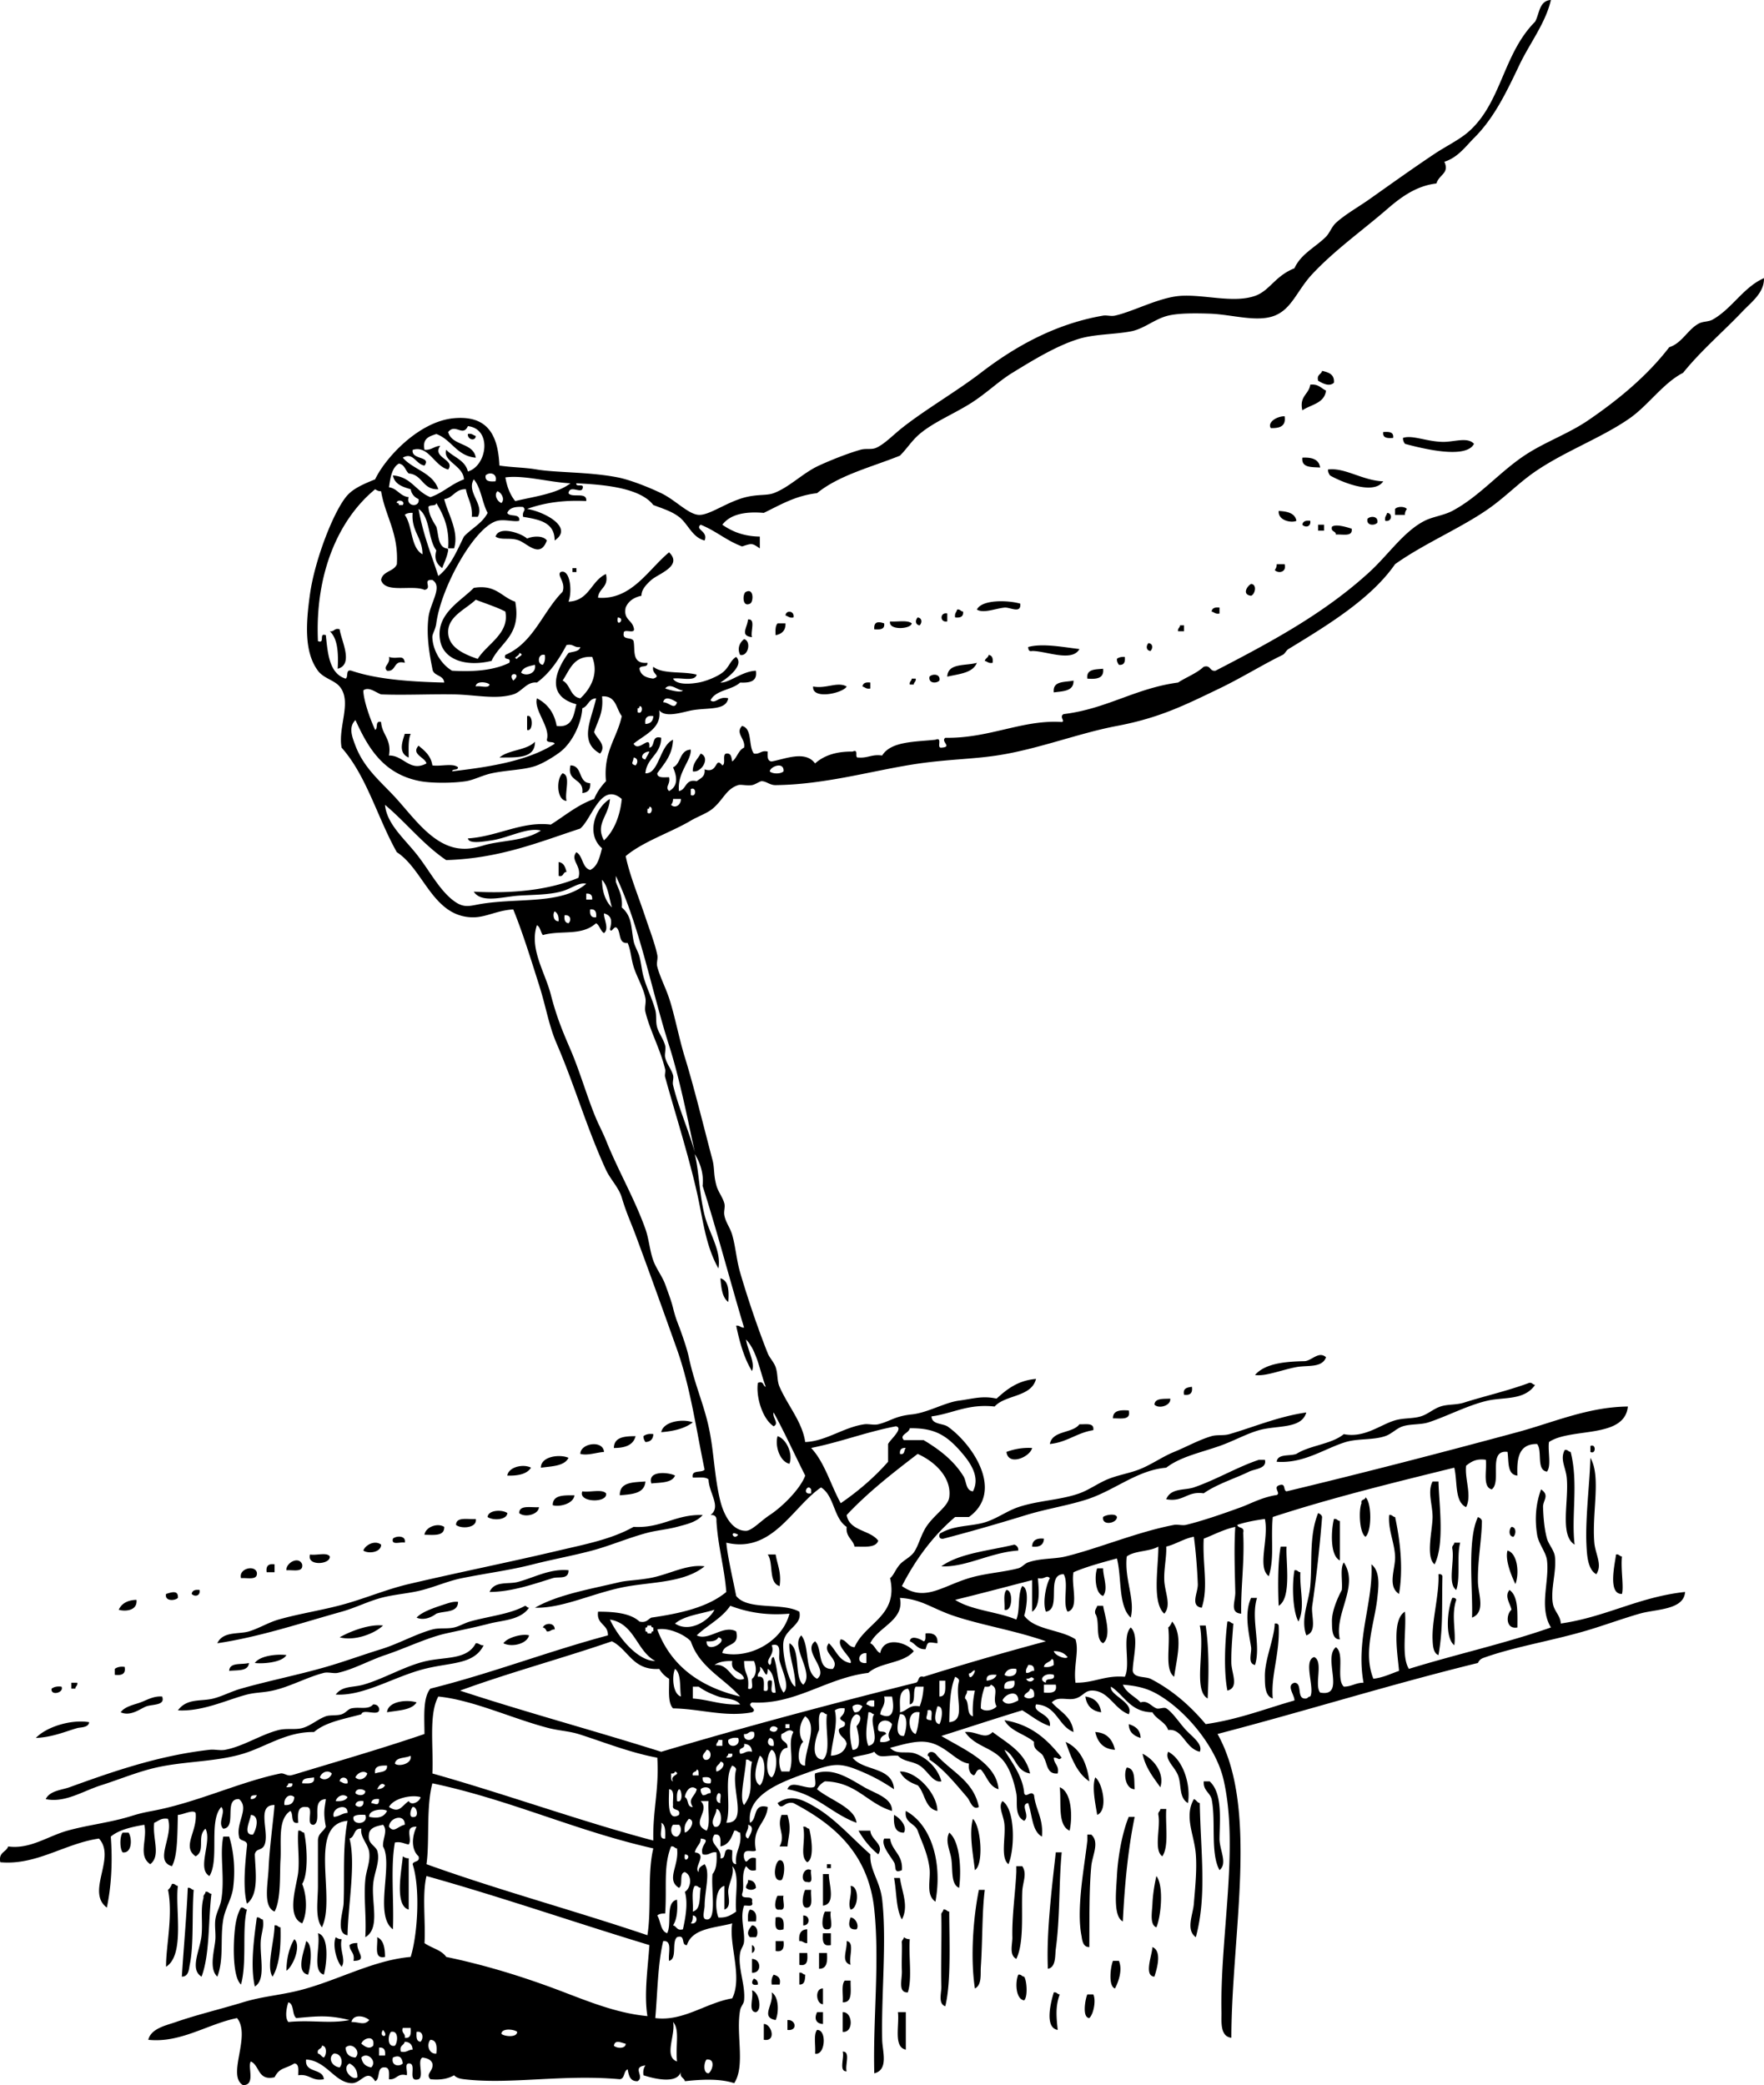
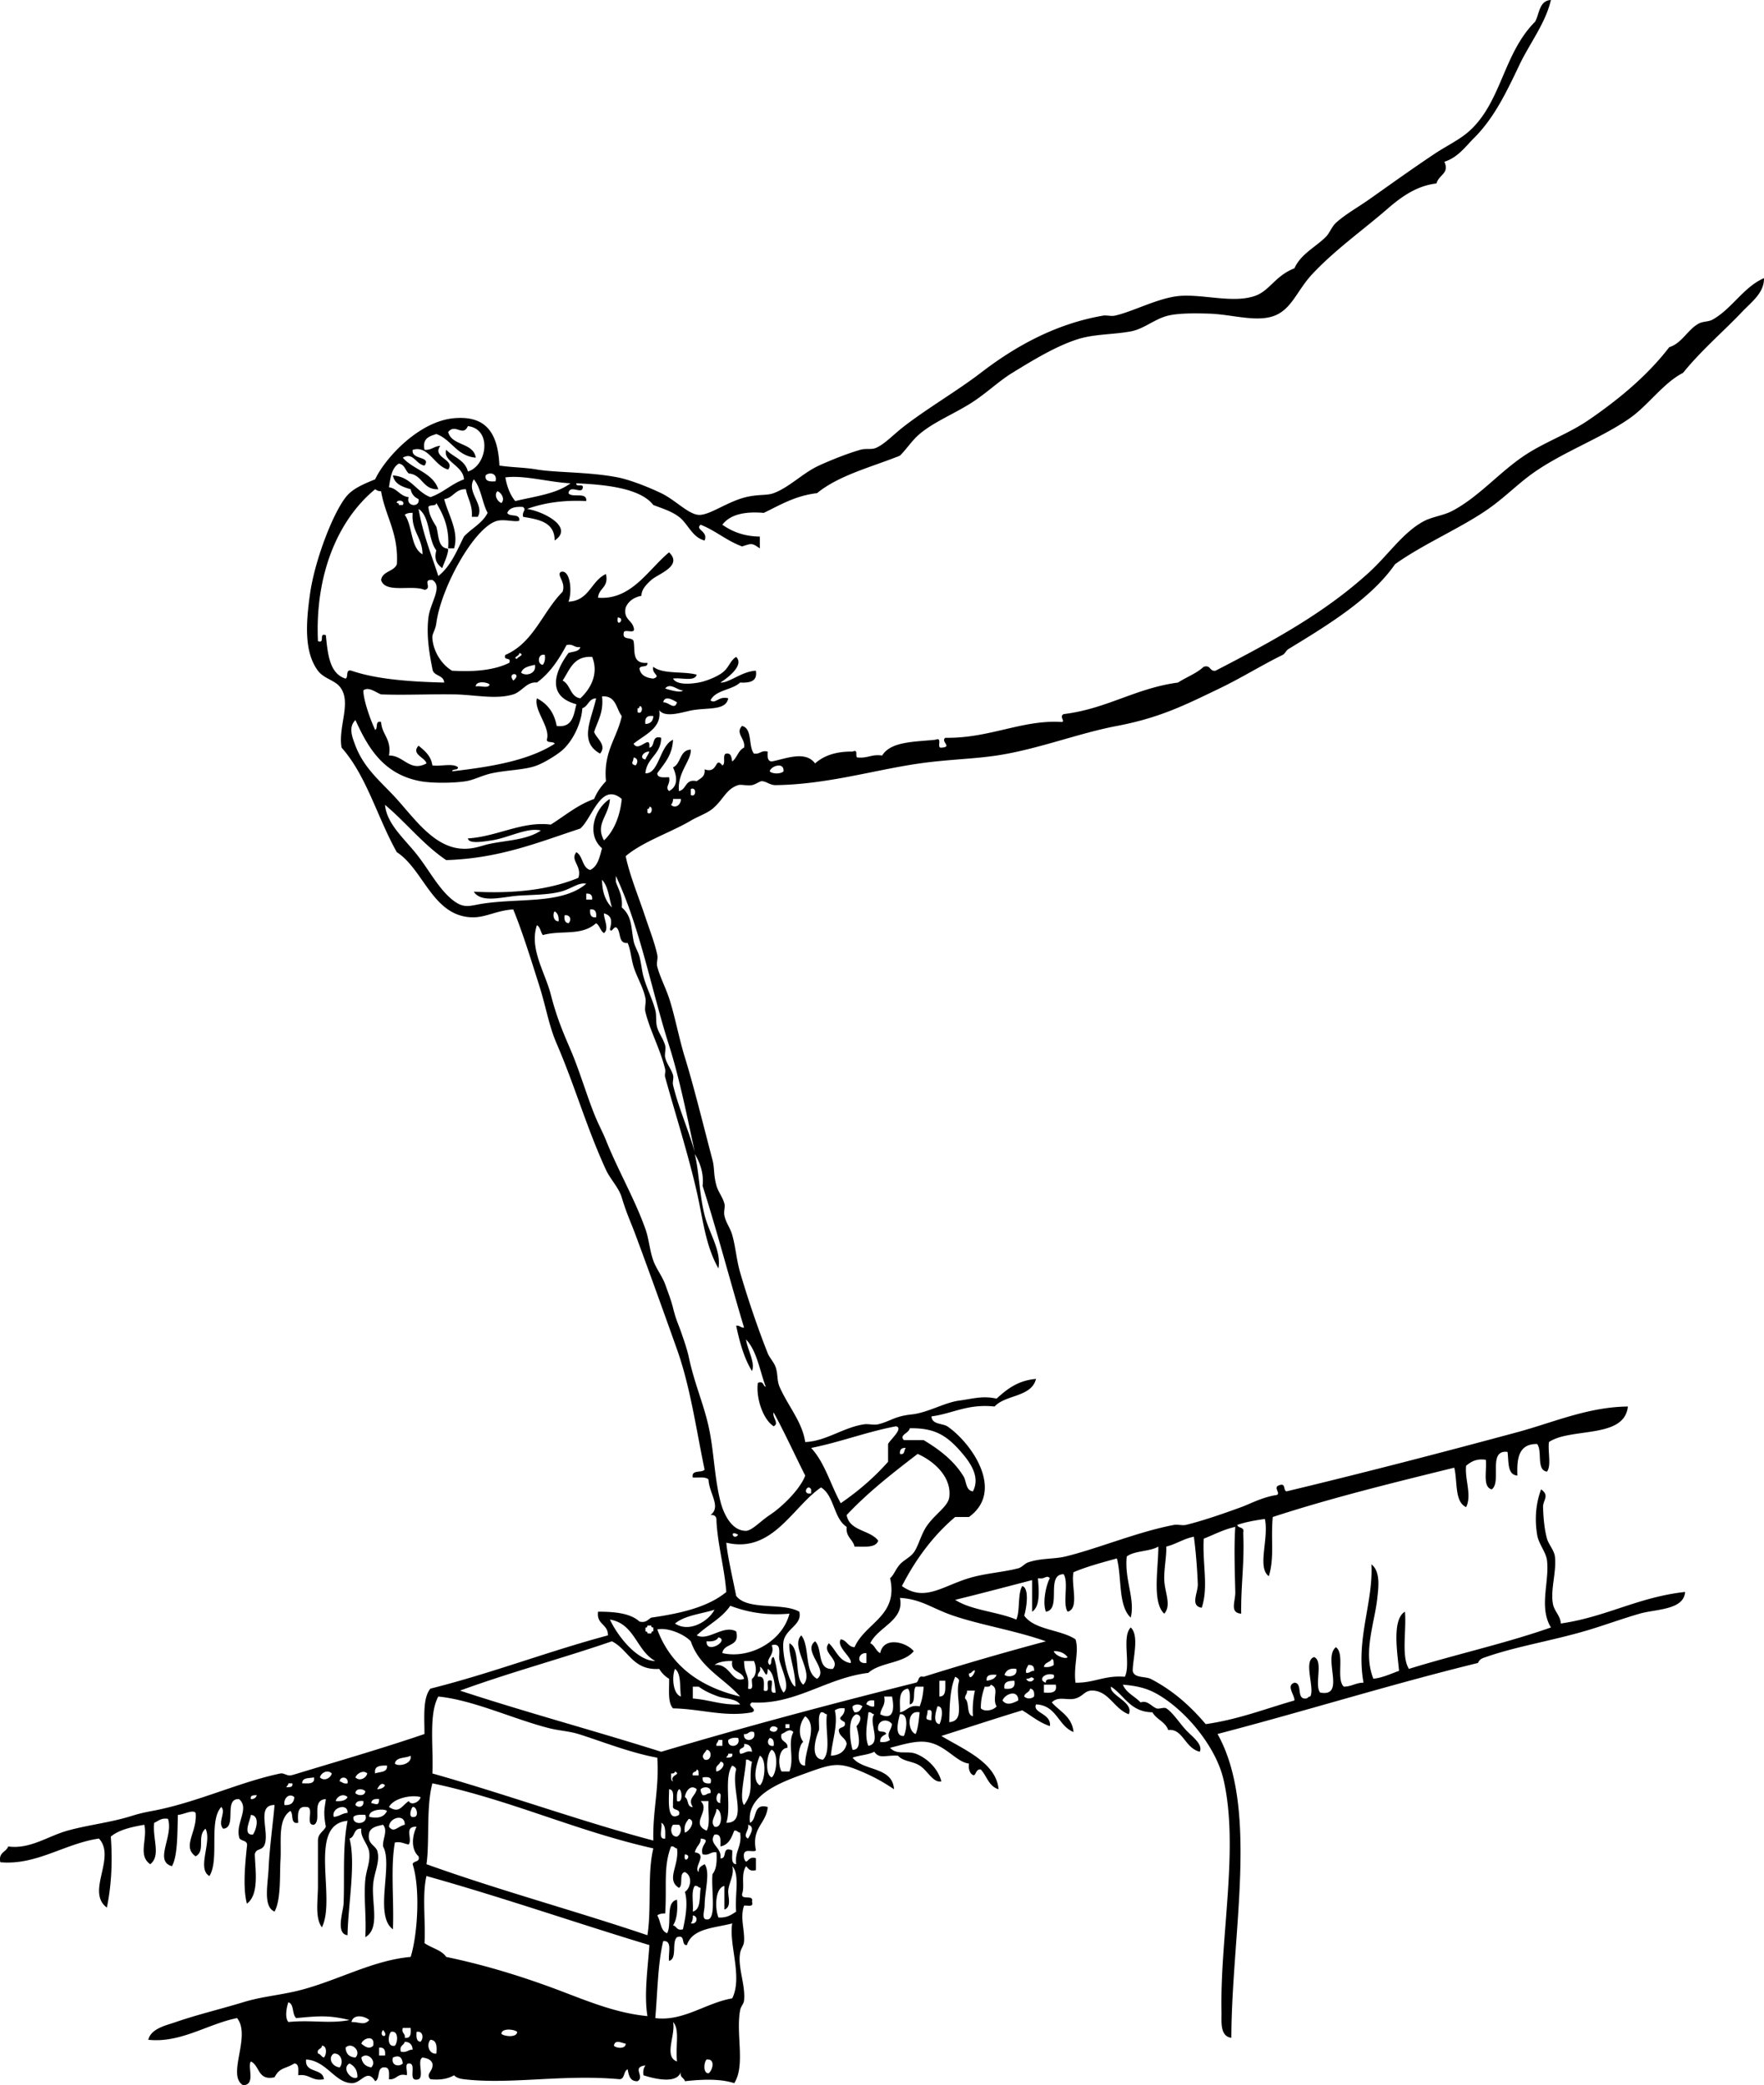
<svg xmlns="http://www.w3.org/2000/svg" viewBox="0 0 450.598 532.646">
  <g clip-rule="evenodd" fill-rule="evenodd">
-     <path d="M337.72 94.737c1.637.38 3.196.836 3.023 3.024-1.211 1.151-3.047.086-4.031-.504-.43-1.608.79-1.558 1.01-2.52zM334.69 98.265c2.094-.246 2.771.924 4.031 1.512-.411 3.284-3.844 3.546-6.047 5.039-.83-3.69 1.69-4.04 2.02-6.555zM328.14 106.33c.409 2.593-1.285 3.082-3.527 3.023-.92-1.41 1.45-3.03 3.53-3.02zM353.34 110.36c1.442-.099 2.75-.062 2.52 1.512-1.44.1-2.75.06-2.52-1.51zM119.52 110.86c1.053-.214 1.334.345 2.016.504-.07 1.44-2.16.98-2.02-.5zM376.52 113.38c-2.037 4.009-13.324 1.158-17.638 0-.267-.405-.525-.818-.504-1.512 2.342-.816 5.807.885 10.078 1.008 2.86.08 6.44-1.35 8.06.5zM332.68 116.91c2.48-.129 4.257.446 4.535 2.52-2.22-.14-4.82.1-4.54-2.52zM353.34 122.96c-2.551 3.732-11.224-.114-13.606-1.512-.267-.405-.525-.818-.504-1.512 4.32-.57 8.85 2.85 14.11 3.02zM359.38 130.01c-.267.405-.525.818-.504 1.512h-2.52v-1.512c.65-.69 2.38-.69 3.02 0zM326.63 130.52c2.232.119 4.163.54 4.535 2.52-1.24.62-4.77-.06-4.53-2.52zM354.35 131.02c1.462.09 1.215 2.395-.504 2.016-.22-1.06.34-1.34.5-2.02zM351.83 133.54c-.753.799-2.873.737-2.52-1.008.75-.8 2.87-.73 2.52 1.01zM334.69 133.04c.236 1.569-1.267 1.801-2.016 1.008.13-.89.87-1.15 2.02-1.01zM336.71 134.04h1.512v1.512h-1.512v-1.51zM345.28 135.05c.337 2.185-2.339 1.356-4.031 1.512-.007-1.001-1.375-.641-1.009-2.016.99-.74 3.66.07 5.04.51zM139.68 138.08c-1.678 4.639-4.874.866-7.055 0-2.267-.9-4.552.021-6.047-1.008.91-2.901 6.692-.796 8.062.504 1.53-.68 4.16-.81 5.05.51zM326.13 144.12h2.016c.565 2.039-1.547 2.492-2.52 1.512.26-.4.52-.81.5-1.51zM146.23 145.13h1.008v1.008h-1.008v-1.01zM319.58 149.16c1.603.147 1.008 2.665 0 3.023-2.3-.26-1.15-2.37 0-3.02zM131.61 153.7c1.622 8.677-3.818 10.292-6.047 15.118-6.715 1.637-12.188-.4-13.102-5.039-1.348-6.846 5.092-10.069 8.566-13.606 5.65-.95 7.06 2.35 10.58 3.53zm-2.52 2.52c-2.327-1.201-5.03-2.025-7.559-3.023-2.479 2.369-6.951 4.188-7.055 8.063-.103 3.834 3.488 5.69 7.559 7.055 2.34-3.82 8.17-6.48 7.05-12.1zM190.57 151.18c2.099-1.044 1.892 2.747 1.008 3.023-2.1 1.04-1.89-2.75-1.01-3.02zM260.62 154.2c.262 2.703-2.63.862-4.031 1.008-2.414.251-5.354 1.545-7.055.504 1.26-2.6 7.96-2.43 11.08-1.51zM311.51 155.21v1.512c-1.054.213-1.335-.345-2.017-.504.13-.89.87-1.15 2.02-1.01zM244.49 155.71c.814-.142.868.477 1.513.504.151 1.328-.698 1.654-2.017 1.512-.21-1.05.35-1.33.51-2.01zM202.67 157.73c-1.053.213-1.334-.345-2.016-.504.09-1.47 2.39-1.22 2.02.5zM241.97 156.72v2.016c-1.94.39-1.94-2.42 0-2.02zM234.41 157.73c1.168.141 1.158 1.346.504 2.016-1.16-.15-1.15-1.35-.5-2.02zM191.08 158.23c2.043-.195.555 3.141 1.008 4.536-3.15-.39-1.21-2.35-1.01-4.54zM225.85 159.24c.23 1.575-1.077 1.611-2.52 1.512-.18-2.17 1.25-1.94 2.52-1.51zM227.36 158.74c1.852.164 4.461-.43 5.543.504-.23 1.5-6.02 1.84-5.54-.5zM198.63 159.24h2.016c.057 1.904-.986 2.709-2.52 3.024-.07-1.24-.08-2.42.5-3.02zM301.43 159.74h1.008v1.512h-1.512c-.14-.81.48-.86.5-1.51zM86.764 160.75c.331 2.722 3.708 8.987-.504 10.079.219-4.083-.006-7.72-2.016-9.574 1.214.2 1.095-.92 2.52-.51zM190.07 163.27c1.897.476 1.098 4.488-1.008 4.031-.77-1.58-.19-3.11 1.01-4.03zM293.37 164.28c1.168.141 1.158 1.346.504 2.016-1.16-.15-1.15-1.35-.5-2.02zM275.73 165.79c-1.847 3.465-8.753.423-12.094.504-.857.185-.95-.393-1.008-1.008 3.66-1.04 9.27.08 13.1.51zM252.55 167.3c.886.122 1.148.867 1.008 2.016-1.054.213-1.335-.345-2.016-.504.18-.67.89-.8 1.01-1.52zM99.362 167.81c2.234.741 3.771-.816 4.031 1.512-3.036-.852-2.041 2.327-4.535 2.016-1.167-1.17.936-1.63.507-3.53zM287.32 167.81c.142 1.318-.185 2.167-1.512 2.016-.267-.405-.526-.818-.504-1.512.45-.4 1.14-.55 2.01-.51zM249.53 169.32c-1.058 2.638-4.563 2.827-7.56 3.527.14-3.56 4.7-2.7 7.56-3.53zM281.78 170.83c.295 2.479-1.657 2.711-4.031 2.52-.31-2.49 2.05-2.32 4.03-2.52zM239.96 173.85c-.753.8-2.872.737-2.52-1.008.75-.79 2.87-.73 2.52 1.01zM232.9 173.35h1.008c.143.814-.477.868-.504 1.512h-1.008c-.14-.81.47-.87.5-1.51zM274.22 173.85c.09 2.777-2.683 2.693-5.039 3.024-.35-3.04 2.83-2.54 5.04-3.02zM222.32 174.36v1.512c-1.054.213-1.334-.346-2.016-.504.12-.89.87-1.15 2.02-1.01zM216.27 175.36c-.807 1.667-8.879 3.518-8.566 0 3.33.66 6.19-1.32 8.57 0zM134.64 182.92c1.59-.648 1.59 4.176 0 3.527v-3.53zM103.39 187.46h1.512c-.67 1.513-.512 3.855-.504 6.047-2.95-1.23-1.39-4.59-1.01-6.05zM127.58 193.51c2.352-2.016 6.937-1.798 9.07-4.032.06 4.42-4.76 3.97-9.07 4.03zM178.98 192.5c2.598 1.031.167 5.002-2.016 4.536-.02-2.21 1.26-3.12 2.02-4.54zM145.72 195.52c3.166.025 1.899 4.483 5.039 4.535.131 1.643-.598 2.425-2.016 2.52.52-3.88-4.02-2.7-3.02-7.06zM143.71 197.54c2.194.493.45 4.925 1.008 7.055-2.6-.17-2.64-5.72-1.01-7.06zM142.7 220.21c1.338.174 1.701 1.323 2.016 2.52-1.001.007-.641 1.375-2.016 1.008v-3.53zM184.02 326.54c2.115.573 2.219 3.157 2.016 6.048-1.56-1.13-1.79-3.59-2.02-6.05zM338.72 346.7c-.981 2.787-4.691 1.988-7.559 2.52-3.805.705-7.884 2.432-10.582 2.016 2.506-2.868 7.329-3.421 12.598-3.527 1.85-.03 3.66-2.7 5.54-1.01zM392.14 353.75c-2.762 4.026-7.949 3.098-12.094 4.031-5.016 1.13-10.462 4.024-15.118 5.544-2.042.666-4.511.376-6.551 1.008-1.643.508-2.861 1.954-4.535 2.52-3.18 1.072-6.898.557-10.078 1.512-5.377 1.614-10.666 5.558-17.638 5.039.225-2.127 3.338-1.365 5.039-2.016 3.496-2.215 8.969-2.453 12.095-5.039 5.322 1.048 9.295-2.419 13.102-3.527 2.166-.632 4.527-.394 6.551-1.008 1.86-.565 3.191-1.901 5.039-2.521 1.892-.633 4.042-.361 6.048-1.008 4.794-1.546 11.239-3.018 16.629-5.039.81-.12.87.5 1.51.52zM304.46 354.26c.234 1.578-.438 2.25-2.016 2.016-.34-1.7.85-1.85 2.02-2.02zM298.92 357.28c.251 1.792-2.961 2.711-4.031 1.512.15-1.69 2.28-1.41 4.03-1.51zM288.33 360.3c.611 2.628-2.076 1.955-4.031 2.017-.04-2.05 1.86-2.17 4.03-2.02zM333.68 360.81c-1.208 4.285-7.452 3.212-12.094 4.536-3.229.921-6.566 2.803-10.078 4.031-4.988 1.743-9.988 2.754-13.606 5.543-7.39.613-13.178 5.786-20.156 8.062-4.958 1.617-10.405 2.43-15.622 4.031-7.097 2.18-14.1 4.205-21.165 6.048-.585.081-.896-.111-1.008-.504-.082-.586.111-.897.504-1.009 3.385-1.894 7.061-1.615 10.583-2.52 3.307-.849 5.97-2.984 9.07-4.031 5.11-1.725 10.709-1.768 15.621-3.527 2.409-.862 4.655-2.506 7.056-3.527 2.591-1.103 5.423-1.526 8.062-2.52 3.124-1.176 5.98-3.278 9.07-4.535 3.13-1.272 6.306-3.07 9.574-4.031 1.376-.404 3.082-.081 4.536-.504 6.24-1.81 12.57-4.53 19.66-5.54zM176.97 363.33c-1.978 1.549-4.796 2.258-8.063 2.52.54-2.76 5.44-3.48 8.06-2.52zM279.26 365.34c-4.216.655-6.656 3.086-11.087 3.527.666-3.534 5.761-2.639 7.559-5.039 1.62.07 3.86-.49 3.53 1.51zM166.89 366.35c-.062 1.282-.733 1.954-2.016 2.016-.267-.405-.526-.818-.504-1.512.58-.43 1.35-.67 2.52-.51zM162.35 366.86c-.562 2.293-2.684 3.027-5.543 3.023.05-2.8 2.7-3.01 5.54-3.02zM198.63 366.86c2.349.792 3.967 4.607 3.023 7.055-2.57-.58-3.75-4.82-3.02-7.06zM154.29 370.89c-1.981.145-4.189.991-6.047.504.01-2.75 5.82-3.62 6.05-.5zM406.25 369.38c1.47-.741 1.47 2.252 0 1.512v-1.51zM263.64 369.88c-.452 2.249-6.075 4.766-6.551 1.008 1.86-.67 3.9-1.14 6.55-1.01zM399.7 370.38c.814-.143.868.476 1.512.504 2.024 8.014.12 16.248 1.008 23.685-3.907-2.389-1.404-11.172-2.016-17.134-.26-2.59-1.78-4.7-.5-7.05zM145.22 372.4c-1.063 2.128-4.24 2.143-7.055 2.52-.04-2.92 4.87-3.52 7.06-2.52zM406.25 372.4c2.792 4.733.349 14.042 1.008 21.669.255 2.957 2.131 5.623.504 8.062-2.182-1.183-2.388-4.802-2.52-7.559-.32-6.73.85-15.76 1.01-22.17zM323.1 372.9c.584 2.29-2.557 2.292-4.031 3.023-3.298 1.636-8.386 3.24-11.591 5.543-4.329-.634-5.081 2.31-9.574 1.512 1.176-2.942 4.68-2.215 7.055-3.023 5.639-1.92 11.195-5.264 16.63-7.055h1.51zM135.64 374.92c-1.051 1.636-3.28 2.095-6.047 2.016.3-2.23 4.12-3.06 6.05-2.02zM172.43 376.93c-.781 1.907-3.63 1.745-6.047 2.016-1.06-3.43 4.53-2.84 6.05-2.02zM164.87 378.44c-.231 3.128-3.463 3.256-6.551 3.527-.06-3.42 3.42-3.29 6.55-3.53zM365.94 378.44h1.512c.08 5.24 1.669 15.978-1.008 21.165-2.337-1.914-.51-8.783-.504-12.095 0-3.21-1.37-6.44 0-9.06zM148.75 380.96c1.862.321 5.02-.652 6.047.504.56 2.54-7.22 2.4-6.05-.5zM146.73 381.97c-.239 2.282-4.113 3.046-5.543 2.52.01-2.67 2.86-2.51 5.54-2.52zM348.8 382.48c1.628 1.323 1.628 8.756 0 10.079-1.555-.961-1.78-6.832-1.008-8.567-.27-1.12.97-.72 1.01-1.51zM137.66 385c-.032 1.838-3.568 2.786-5.039 1.512.02-2.16 3.02-1.35 5.04-1.51zM129.6 386.51c-.131 1.812-3.729 1.95-5.039 1.008.13-1.82 3.73-1.96 5.04-1.01zM336.71 386.51c.449.224.901.442 1.008 1.008-.558 7.157-1.539 16.108-2.52 22.677-.365 2.449 1.396 6.58-1.512 7.559-1.528-4.25.649-8.487 1.008-12.598.55-6.37-.33-12.83 2.01-18.65zM179.48 387.01c-1.523 1.851-4.349 2.428-6.551 3.023-2.455.664-5.168.881-7.559 1.512-4.81 1.271-9.372 3.262-14.11 4.536-4.869 1.309-9.994 2.223-15.118 3.527-6.02 1.532-11.219 2.145-18.141 3.527-3.418.683-6.646 2.119-10.079 3.023-3.497.922-7.119 1.085-10.582 2.016-3.384.91-6.581 2.551-10.079 3.527-10.116 2.824-20.946 6.462-31.747 8.062 1.417-3.116 5.466-2.248 8.063-3.023 2.531-.756 4.915-2.261 7.559-3.023 5.42-1.563 11.489-2.421 17.133-4.031 5.442-1.552 10.66-3.753 16.125-5.039 12.74-2.998 25.644-5.569 38.298-8.566 6.657-1.577 13.443-2.838 19.149-6.048 7.3.4 10.54-3.24 17.64-3.03zM285.31 387.52c.044 1.611-3.92 2.353-3.527 0 .43-.48 3.21-1.08 3.53 0zM354.85 387.01c.813-.142.867.477 1.512.504 1.354 6.254 2.095 13.293 1.008 19.653-3.073-1.982-.878-6.515-1.008-9.574-.15-3.62-1.85-6.93-1.51-10.58zM377.53 387.52c.448.224.901.442 1.008 1.008-.039 4.752-1.14 10.3-1.008 15.622.077 3.143 2.037 7.658-1.512 9.07.27-6.81-1.34-19.79 1.51-25.7zM121.53 388.02c.442 2.312-3.749 2.604-5.039 1.512.03-2.16 3.03-1.34 5.04-1.51zM340.74 388.02c.814-.142.868.477 1.513.504v10.079c-2.57-1.21-2.23-7.73-1.51-10.58zM113.47 390.04c.105 2.458-2.677 2.027-5.04 2.016.25-1.98 3.32-3.12 5.04-2.02zM386.09 390.04c1.282.052 1.19 1.878.504 2.521-1.27-.06-1.18-1.88-.5-2.52zM103.39 394.07c-1.039-.306-3.5.812-3.023-1.008.77-.78 3.45-.9 3.02 1.01zM266.66 393.06c-.066 1.612-1.143 2.217-3.023 2.016.07-1.62 1.14-2.22 3.02-2.02zM97.346 394.57c.043 1.986-3.254 2.424-4.535 1.512.515-1.43 2.931-2.74 4.535-1.51zM371.48 394.07h1.512c-.92 3.446.105 8.839-1.008 12.094-2.271-1.592-.395-7.332-1.008-10.582-.14-.82.48-.87.51-1.51zM259.1 394.57c.62.22 1.035.645 1.008 1.512-7.117.467-13.429 4.342-19.653 4.031 4.69-3.37 12.15-3.97 18.64-5.54zM327.13 395.08h1.512c-.258 3.5 1.396 13.106-2.016 15.117-.17-3.45-.3-11.01.51-15.12zM385.08 396.08c2.586.713 3.064 5.858 2.016 8.566-1.08-2.22-2.68-6.25-2.02-8.57zM79.205 397.09c1.532.315 4.34-.646 5.039.504.208 2.09-5.989 2.54-5.039-.5zM196.12 397.09h2.016c.41 2.613 1.517 4.529 1.008 8.062-2.91-.8-1.5-5.9-3.03-8.06zM412.8 397.09c.813-.143.867.476 1.512.504-.338 3.32.512 7.712 0 9.574-3.72.11-1.76-7.85-1.51-10.07zM77.189 399.61c.336 2.185-2.339 1.356-4.032 1.512-.15-1.9 3.168-3.73 4.032-1.51zM343.26 399.11c4.023 6.114-2.513 13.004-1.008 19.652-2.141.105-1.979-3.13-2.017-4.535-.074-2.804 1.666-6.485 2.521-8.062.23-2.3-.5-5.55.51-7.05zM70.134 399.61v2.016h-2.016c-.233-1.58.439-2.25 2.016-2.02zM179.99 400.11c-4.907 3.966-12.334 3.954-19.149 5.039-8.626 1.373-16.702 5.724-24.188 5.543 5.844-3.35 13.903-4.703 21.669-6.551 1.772-.422 4.272-.439 7.559-1.008 4.86-.83 9.52-3.65 14.11-3.02zM65.599 401.63c.337 2.185-2.339 1.356-4.031 1.512-.679-2.43 3.438-3.46 4.031-1.51zM280.27 400.62h1.512c-.034 2.068 1.387 5.306 0 7.055-2.07-.6-2.24-5.28-1.51-7.06zM145.22 401.12c.051 2.47-2.539 1.551-4.031 2.016-4.983 1.551-10.538 3.51-16.125 3.527 1.158-2.857 4.723-1.942 7.055-2.52 4.11-1.03 8.25-3.5 13.1-3.03zM330.66 401.12c.814-.143.868.476 1.512.504-.237 4.418 1.282 9.03-.504 12.598-1.55-2.88-1.64-9.69-1.01-13.1zM367.45 402.13c.586-.082.896.111 1.008.504-.179 7.706.207 13.2-1.008 20.156-1.389-.462-1.457-2.655-1.512-4.031-.19-4.75 1.75-11.63 1.51-16.63zM50.985 406.16c.236 1.569-1.267 1.801-2.016 1.008.122-.89.867-1.15 2.016-1.01zM257.09 406.16c1.744-.086 1.622 5.733-.504 5.039.13-1.71-.39-4.09.5-5.04zM385.59 406.16c2.282 1.581 2.015 5.712 2.016 9.574-3.045.561-2.938-3.332-1.512-4.535-.29-1.53-1.88-3.42-.51-5.04zM45.442 408.18c-.768.775-3.456.897-3.024-1.008 1.188-.36 3.197-1.16 3.024 1.01zM319.58 408.18h1.512c-1.664 5.329 1.092 12.008-.504 17.133-1.981-.351-.803-3.118-1.008-4.535-.5-3.4-1.85-8.56 0-12.6zM370.98 408.18c.586-.082.897.111 1.008.504-1.344 3.856.01 8.261-.504 11.59-2.49-1.97-1.72-9.35-.51-12.09zM34.86 408.68c.32 2.837-2.985 3.015-4.535 2.52.756-1.6 2.245-2.46 4.535-2.52zM117 409.18c.004 2.86-3.455 2.256-5.543 3.023-1.292 1.004-3.347 1.804-5.04 1.008 1.439-1.582 4.962-2.674 7.559-3.527.97-.31 1.97-.61 3.02-.5zM135.14 410.7c-2.237 3.181-6.797 3.177-10.078 4.031-3.791.987-7.413 1.7-11.086 2.52-4.887 1.09-10.36 3.783-15.622 5.543-3.965 1.327-8.108 3.666-12.094 4.536-1.014.221-2.455-.276-3.527 0-4.411 1.136-8.683 3.568-13.102 4.535-2.448.535-4.289.431-6.551 1.008-4.957 1.264-11.325 4.404-17.637 4.031 2.369-3.197 5.928-2.207 9.07-3.023 2.402-.624 4.535-1.801 7.055-2.52 6.982-1.992 14.453-3.466 21.668-5.543 4.703-1.354 9.312-3.057 14.11-4.536 4.474-1.379 8.793-3.857 13.102-5.039 1.75-.479 3.747-.089 5.543-.504 1.432-.331 2.556-1.092 4.031-1.512 4.888-1.392 10.29-1.874 14.11-4.031.42.09.52.5 1.02.5zM280.27 410.19h1.512c.398 2.404 2.262 7.756 0 9.574-2.148-1.043-.705-5.678-2.016-7.559-.21-1.04.35-1.33.51-2.01zM299.42 414.22c2.863 3.591 1.183 9.305.504 14.11-2.534-1.938-.913-7.702-1.512-12.599.47-.36.76-.91 1.01-1.51zM313.53 414.22c.813-.142.867.477 1.512.504-.193 2.986-.57 6.651-.504 10.078.05 2.585 2.044 6.302-1.008 7.056-.98-4.9-.63-12.68 0-17.64zM97.85 415.23c-2.275 2.158-7.315 4.019-11.086 3.023 2.885-1.65 7.754-3.43 11.086-3.02zM141.69 416.24c-.904-.063-1.063.617-2.016.504-.223-.448-.442-.901-1.008-1.008.51-1.23 3.08-1.35 3.03.51zM325.62 414.73c.586-.082.896.111 1.008.504.347 7.348-2.041 12.513-1.512 18.646-2.165-.654-1.977-3.971-2.016-5.543-.1-4.3 2.4-9.67 2.52-13.61zM306.47 415.23h1.512c.911 6.228.779 12.959.504 18.646-3.75-2.14-.64-12.19-2.01-18.65zM135.14 417.75c-.504 2.169-4.39 3.127-6.551 2.016 1.1-1.57 5.02-2.5 6.55-2.02zM236.43 417.25c2.056-.208 3.18.517 3.023 2.52-2.49-.308-2.426-.527-3.023 1.512-2.135.119-2.562-1.47-4.031-2.016.214-1.708 2.692-.578 3.527 0 .68-.15.41-1.26.5-2.01zM123.55 420.27c-2.48 5.002-8.368 4.329-15.118 6.048-7.894 2.009-15.5 6.987-22.676 6.551 1.753-2.297 4.309-1.738 7.055-2.52 5.27-1.5 10.745-4.859 16.125-6.048 4.997-1.103 10.397-.308 12.598-4.535.91-.06 1.07.62 2.02.51zM73.158 422.79c-1.162 1.979-6.314 2.261-8.062 2.016 1.357-1.97 6.004-2.32 8.062-2.02zM63.583 424.81c-.161 2.191-2.943 1.761-5.04 2.017.079-2.28 3.192-1.52 5.04-2.02zM31.836 425.81c.352 1.863-.797 2.226-2.52 2.016v-1.512c.585-.42 1.351-.67 2.52-.51zM18.23 429.85h1.512c.142.813-.476.867-.504 1.512H18.23v-1.51zM15.711 430.85c.744 1.593-2.896 2.423-2.52.504.585-.41 1.351-.66 2.52-.5zM41.411 433.37c.901 2.334-2.445 1.945-4.031 2.52-1.486.538-3.974 2.661-6.551 1.512 1.047-1.496 3.356-1.906 5.039-2.52 1.656-.6 3.347-1.68 5.543-1.51zM277.25 433.37c2.354.332 3.698 1.676 4.031 4.031-2.36-.33-3.7-1.67-4.03-4.03zM106.42 434.88c-1.333 2.025-4.712 2.007-7.559 2.52.256-2.88 5.239-3.32 7.559-2.52zM95.331 435.39c.862-.022 1.305.374 1.512 1.008.39 2.406-4.156-.125-4.535 1.512-4.354 1.189-9.126 1.96-12.094 4.535-6.958-.142-12.36 3.801-18.141 5.543-7.007 2.112-14.853 1.871-22.173 3.527-4.743 1.073-9.5 3.072-14.11 4.535-4.621 1.468-9.22 4.56-14.11 3.528 1.028-2.162 4.146-2.336 6.047-3.024 10.367-3.751 22.544-8.097 35.778-9.574 1.39-.155 2.721.251 4.031 0 4.668-.894 9.09-3.895 13.606-5.039 2.1-.532 4.191-.018 6.047-.504 2.12-.556 4.013-2.298 6.047-3.023 1.029-.367 2.883-.106 4.031-.504 1.103-.382 1.627-1.324 2.52-1.512 2.073-.45 4.285.46 5.544-1.02zM22.766 439.92c-.126 1.439-2.222 1.282-3.023 1.512-3.043.872-6.332 2.337-10.583 2.52 2.701-2.84 8.979-4.79 13.606-4.03zM256.58 439.42c6.933 1.13 11.082 5.043 14.613 9.574-1.001.84-.641-.045-2.016 0 .028 1.651 1.434 1.927 1.008 4.031-2.794.275-2.602-2.437-3.527-4.031-.511-1.673-2.789-1.578-2.52-4.031-2.33-2.02-6.04-2.68-7.55-5.54zM288.33 440.43c1.667.517 2.972 1.396 3.023 3.527-1.66-.52-2.97-1.4-3.02-3.53zM256.58 446.98c1.114 2.251 4.696 6.386 5.039 11.087.459 1.378 1.766-.895 2.52.504.417 3.782 2.438 5.961 2.016 10.582-2.6-1.432-2.441-5.621-3.527-8.566-2.216.373.667 3.234-1.008 4.535-2.642-1.315-1.585-4.927-2.016-7.055-.593-2.927-1.603-6.382-3.527-8.567-2.87-3.259-7.036-3.357-9.574-7.055 3.092-.298 4.994 2.121 7.055 0 3.798 2.921 8.319 5.118 9.574 10.582-3.67-.52-3.69-4.7-6.55-6.04zM279.77 442.44c3.023.167 4.424 1.958 5.039 4.535-3.03-.17-4.43-1.96-5.04-4.54zM272.21 444.96c3.686 1.69 5.427 5.324 6.048 10.078-3.22-2.15-4.65-6.11-6.05-10.08zM250.04 461.59c-1.635.908-2.191-1.561-3.023-2.52-2.585-2.978-5.963-7.226-9.575-9.575.082-.586-.111-.896-.504-1.008.141-1.168 1.346-1.158 2.016-.504 3.74 4.48 9.72 6.73 11.08 13.6zM298.41 447.48c3.749 1.966 5.828 8.277 5.039 13.103-2.343-1.316-1.605-4.667-2.52-7.056-.86-2.23-3.49-4.07-2.52-6.04zM291.86 447.99c2.77 1.337 5.719 4.93 4.535 8.566-1.81-2.57-3.79-4.96-4.54-8.57zM287.83 451.51c2.275.244 1.812 3.228 2.016 5.544-2.33-.03-2.93-3.87-2.02-5.54zM239.45 462.6c-3.24-.623-3.122-4.605-5.039-6.552-1.967-.72-3.695-1.68-4.535-3.527 4.37-.09 9.57 5.8 9.57 10.08zM227.86 462.6c-6.334-1.896-9.083-7.378-17.133-7.56a4.537 4.537 0 00-2.016 2.017c3.207 2.712 9.696 4.695 10.078 8.566-6.397-2.337-10.194-7.275-17.637-8.566.828-2.529 4.469.007 6.551-.505 1.126-.217.204-2.483.504-3.527 4.62-1.591 8.641 1.237 12.598 3.527 2.8 1.61 7.13 2.72 7.06 6.04zM279.77 454.03c1.794 1.239 3.409 8.375.504 9.575-.44-2.69-1.42-7.15-.5-9.57zM307.48 455.04h1.512c3.293 3.003 2.585 9.639 2.521 14.614-.038 2.873 2.153 6.342 0 8.062-2.395-4.324-.867-12.571-2.017-18.141-.45-1.72-2.17-2.18-2.01-4.53zM270.7 456.55c3.107 1.163 3.304 7.688 2.52 11.087-3.14-1.4-2.06-7.01-2.52-11.09zM223.33 529.62c-.368-13.813 1.404-28.335 0-41.826-1.497-14.381-10.32-21.772-20.661-27.211-2.354-.566-2.896 2.192-4.031 0 3.554-2.463 6.625-.72 9.575 1.008 5.208 3.048 9.543 8.077 14.11 12.094-.217 4.03 2.479 6.781 3.023 11.59 1.193 10.551-.255 24.285 0 35.779.06 2.95 1.69 7.68-2.02 8.57zM304.96 459.58c.662.178.793.887 1.512 1.008.228 12.851 1.864 23.574-1.008 34.267-2.618-1.879-.734-5.701-.504-8.567.315-3.915.816-8.557.504-12.598-.38-5.02-3.06-9.61-.5-14.11zM256.08 460.08c3.305 2.103 3.167 12.346 1.512 16.125-2.037-1.628-.735-6.493-1.008-10.078-.17-2.34-1.72-4.58-.5-6.04zM296.4 462.1h1.512c-.274 4.093.752 9.486-1.008 12.094-2.271-1.592-.395-7.332-1.008-10.582-.14-.82.48-.87.51-1.51zM231.39 462.6c6.441 3.484 9.425 13.062 7.559 23.18-2.56-1.747-1.144-5.655-1.512-8.566-.491-3.887-2.099-6.947-3.023-9.574-.73-1.97-3.46-1.93-3.03-5.04z" />
-     <path d="M199.64 463.61h1.512c1.042 3.691.32 4.796 0 8.062h-2.016c1.69-3.16-.89-4.62.51-8.06zM228.37 463.61c1.484.739 3.471 2.959 2.52 4.535-2.38.03-2.65-2.06-2.52-4.53zM288.33 464.11h1.512c-1.684 8.227-2.566 17.254-3.023 26.708-2.491-1.226-1.709-7.727-1.512-11.591.27-5.32 1.45-11.31 3.02-15.12zM248.52 464.62c2.068 1.922 2.828 11.636.504 13.102-.43-3.84-1.54-9.44-.5-13.1zM205.18 466.63c.814-.143.868.477 1.512.504.484 1.684 1.477 7.721-.504 8.566-2-1.57-.3-5.32-1.01-9.07zM76.181 467.64c.814-.143.868.477 1.512.504.74 3.354 1.142 10.479-.504 13.102 1.157 2.859 1.41 7.307 0 10.079-4.256-1.813-1.308-9.942-1.008-13.103.347-3.66-.263-7.12 0-10.58zM219.3 467.64h3.024c.127 2.393 3.669 3.488 2.016 6.047-2.05-1.66-3.71-3.69-5.04-6.05zM31.333 468.14h1.512c.945 1.438.906 5.375-1.512 5.039-.771-.92-.771-4.12 0-5.04zM242.48 468.14c2.872 2.385 3.097 9.939 2.52 14.109-2.212-.937-1.55-4.732-2.016-7.559-.35-2.09-1.62-4.47-.5-6.55zM277.75 468.65h1.008c2.183 1.939.261 5.312 0 8.062-.559 5.885-.458 13.484-.504 20.661-1.774.048-1.826-2.047-2.017-3.023-1.35-6.931.874-18.146 1.513-24.188v-1.51zM57.032 469.15h1.512c1.283 4.13 1.553 8.821 1.008 13.102-.35 2.749-2.029 5.219-2.52 8.063-.844 4.896.221 10.026-1.512 14.613-2.273-2.028-.664-6.966-.504-9.574.101-1.643-.227-3.441 0-5.039.255-1.799 1.21-3.231 1.512-5.04.951-5.68-.466-11.39.504-16.12zM225.85 469.66h1.512c.489 3.206 3.318 4.072 3.023 8.062-2.271.98-1.35-.874-2.016-2.016-1.03-1.77-3.39-4.38-2.51-6.04zM269.69 473.18h1.512c-.754 7.944-.409 16.695-1.512 24.692-.213 1.547.101 4.707-2.016 5.039-.42-9.01.99-20.5 2.02-29.73zM102.89 474.19c.405.267.818.525 1.512.504v13.102c-3.74-1.02-1.76-10.24-1.51-13.6zM199.14 475.2c1.801-.26 1.153 4.52.504 5.039-2.67.7-1.69-4.91-.5-5.04zM211.23 476.21h1.008v1.008h-1.008v-1.01zM259.61 476.71h1.512c1.331 1.944.088 4.121 0 6.551-.212 5.836.493 12.942-1.512 17.134-1.909-.992-.966-3.762-1.008-5.543-.128-5.392.78-11.605 1.008-16.63v-1.51zM207.2 477.72c-.305 1.039.813 3.501-1.008 3.023-2.02.13-1.13-4.12 1.01-3.02zM210.22 478.73h1.512c-.089 2.342 1.934 7.656-1.512 8.062v-8.06zM295.39 479.23c1.968 2.548 1.155 10.385 0 13.103-1.757-.638-1.1-3.916-1.008-6.048.11-2.48.57-5.22 1.01-7.05zM228.37 479.73h1.512c.547 3.712 2.299 7.182.504 10.583-1.55-2.65-1.32-7.07-2.01-10.58zM191.08 480.24c1.282.062 1.954.733 2.016 2.016-.662.646-1.858.646-2.52 0-.07-.91.61-1.07.5-2.02zM43.93 481.24c.814-.142.868.477 1.512.504-.765 5.662 1.88 17.62-3.024 20.661-.063-5.049 1.822-13.102.504-19.653.471-.36.764-.91 1.008-1.51zM217.28 481.75c2.342.066 1.993 5.868 0 6.047-.85-1.75.41-3.34 0-6.05zM47.962 482.25c.814-.142.867.477 1.512.504-.489 6.271.081 13.945-1.008 19.149-.215 1.025-.222 3.039-2.016 3.023.496-7.8 1.25-16.05 1.512-22.67zM205.69 482.76h1.512c-.217 1.631.663 4.358-1.008 4.535-1.92.23-.95-3.94-.5-4.54zM250.04 482.76h1.512c-.713 5.664-.54 12.52-1.008 19.653-.128 1.938.312 4.61-1.512 5.543-1.21-7.95-.41-18.19 1.01-25.19zM52.497 483.26c.814-.142.868.477 1.512.504-.845 7.05-.38 15.41-2.52 21.165-3.144-1.878-.357-6.813 0-10.582.326-3.441-.317-6.742.504-9.575-.142-.8.476-.86.504-1.5zM198.63 484.27h1.512c-.367 1.145.908 3.932-1.008 3.527-1.88.41-.92-3.11-.5-3.53zM61.568 487.29c.813-.142.867.477 1.512.504-1.322 5.003.062 13.222-1.512 19.149-2.137-1.84-2.068-10.009-1.512-14.613.257-2.13.838-3.94 1.512-5.04zM191.58 487.8c1.33.182 1.812 1.211 1.512 3.024h-2.016c-.06-1.24-.07-2.43.51-3.02zM240.96 487.8c.814-.142.868.477 1.512.504.017 7.12.514 18.103-1.008 24.188-1.89-.627-.962-3.409-1.008-5.039-.147-5.359.111-12.336 0-18.142-.13-.82.49-.87.51-1.51zM210.73 488.3h1.512c-.453 1.396 1.035 4.731-1.008 4.536-1.92.23-.95-3.94-.5-4.54zM205.18 489.31c1.818-.086 1.818 2.606 0 2.521 0-.84.01-1.68 0-2.52zM65.599 489.81c.814-.142.868.477 1.512.505.453 1.659-.38 3.484-.504 5.543-.254 4.211 1.368 9.841-1.512 11.59-1.22-5.31-.17-12.56.504-17.64zM198.13 489.81c2.142-.462 2.152 1.208 2.016 3.024-2.44.76-2.11-1.25-2.02-3.02zM217.28 489.81c1.441.133 2.206 2.271 1.512 3.024-2.31.27-2.03-1.69-1.51-3.02zM70.134 491.83c.814-.143.868.476 1.512.504.13 5.001-.215 9.527-2.016 12.598-1.702-2.44.484-9.09.504-13.1zM192.08 491.83c1.489-.016 1.706 2.333 1.008 3.023h-1.512c-1.11-1.06-.1-2.24.5-3.02zM206.19 492.84v3.527c-.904.063-1.063-.617-2.016-.504-.19-1.89.41-2.97 2.02-3.03zM81.221 493.84c2.967.735 2.254 7.814 1.512 10.582-3.133-.89-.783-7.27-1.512-10.58zM210.22 493.84h2.016v3.023c-2.14.47-2.15-1.2-2.02-3.02zM85.756 494.85c.405.267.818.525 1.512.504-.622 2.846 1.188 5.242 0 7.055-1.321-1.5-2.376-5.49-1.512-7.55zM96.338 494.85c1.649.702 1.99 2.713 2.016 5.039-3.008.66-1.762-2.94-2.016-5.04zM230.88 494.85c.405.267.818.525 1.512.504-.333 4.37.668 10.074-.504 13.605-2.589.079-1.42-3.307-1.512-5.543-.099-2.403.076-5.114 0-7.055-.14-.81.48-.86.5-1.51zM75.173 495.36c1.851 1.546-.245 6.882-2.016 8.062.058-3.3.749-5.97 2.016-8.06zM78.197 495.86c1.917.782 1.075 6.971.504 8.566-3.408-.64-.746-6.71-.504-8.57zM198.13 495.86h2.016c.21 1.722-.152 2.871-2.016 2.52v-2.52zM216.27 495.86c2.151.2.48 4.223 1.008 6.047-2.58-.79-.83-3.63-1.01-6.05zM91.299 496.36c-.352 2.191 2.814 4.523-1.008 4.535.425-2.105-.979-2.38-1.008-4.031.449-.39 1.138-.55 2.016-.51zM192.08 496.87a1.077 1.077 0 010 2.016v-2.02zM294.38 497.37c2.479 1.006 1.185 5.442.504 7.559-2.78-.17-.58-5.54-.5-7.56zM204.18 498.88h2.016c.136 1.815.126 3.485-2.016 3.023v-3.02zM209.22 498.88h2.016c.153 2.169.036 4.066-2.016 4.031v-4.03zM192.08 500.4c2.375.008 2.601 3.681 0 3.527v-3.53zM284.3 500.9h1.512c.967 2.229-.045 5.251-1.008 7.055-1.77-.6-1.11-5.69-.5-7.06zM204.18 503.92c.814-.142.868.477 1.512.504-.059 1.285-.095 2.593-1.512 2.52v-3.02zM197.63 504.43c1.041.303 1.908.779 1.512 2.52h-2.016c-.16-1.17.08-1.94.51-2.52zM260.11 504.43c.813-.142.867.477 1.512.504.668 1.036.955 5.059 0 6.047-2.25-.27-2.31-4.85-1.51-6.55zM192.59 505.43c.62.22 1.035.646 1.008 1.512-1.75.44-1.73-.77-1.01-1.51zM215.77 505.94h1.512c-.068 2.451.621 5.66-2.016 5.543.17-1.85-.43-4.46.51-5.54zM210.22 507.95v4.031c-1.8-.09-2.13-4.1 0-4.03zM192.08 508.46c1.761.223 2.726 5.001 1.008 5.543-2.12-.06-.5-3.87-1.01-5.54zM197.12 508.96c1.942 1.162 1.812 5.325 1.008 7.055-3.99-.74-.39-3.93-1.01-7.06zM269.18 508.96c.814-.142.868.476 1.512.504-1.079 3.007-.894 5.509-.504 9.07-3.44-.54-1.78-7.06-1.01-9.57zM277.75 509.46h1.512c.734 1.359.146 4.978-1.008 6.047-1.95-.12-.97-5.08-.5-6.05zM208.71 514h1.512v3.023c-1.93-.11-2.23-1.5-1.51-3.02zM215.26 514c2.579-.142 2.869 5.306 0 5.039v-5.04zM229.37 514h2.016v9.575c-3.22-.65-1.61-6.12-2.02-9.58zM201.15 516.02c2.158-.181 2.677 2.839 0 2.52v-2.52zM195.11 517.02c1.912-.062 3.359 4.591 0 4.032v-4.03zM208.71 518.54c2.58-.108 2.094 6.656-.504 6.048.19-2.01-.46-4.84.5-6.05zM215.26 524.08c2.087-.071.525 3.506 1.008 5.039-2.09.07-.52-3.51-1.01-5.04z" />
    <path d="M230.38 405.15c5.764 4.097 10.177.108 17.134-2.016 4.102-1.253 8.865-1.521 12.598-2.52.973-.261 1.607-1.196 2.52-1.512 3.209-1.112 6.67-.803 9.574-1.512 8.309-2.028 18.489-6.321 27.716-8.063.852-.16 2.141.213 3.023 0 4.089-.984 9.468-2.833 14.11-4.535 2.435-.893 4.897-2.315 8.566-3.023 2.105-.12-.572-1.874 1.008-2.52 1.972-.796 1.043 1.309 2.016 1.512 19.624-4.709 39.163-9.773 58.959-15.117 9.132-2.466 18.03-6.444 28.22-6.552-.84 8.315-14.607 5.312-20.157 9.071-.326 2.361.659 6.034-.504 7.559-2.81-.382-1.105-5.277-2.52-7.055-5.014-.091-5.159 4.241-5.039 8.062-2.643-.213-2.175-3.536-2.52-6.047-5.167-.631-1.41 7.661-4.031 9.574-2.419-.605-1.204-4.843-1.512-7.559-2.548-.364-3.812.555-5.039 1.512-.374 3.574 1.532 7.525 0 10.582-2.999-1.369-2.156-6.579-3.024-10.078-15.768 3.885-31.549 7.757-46.36 12.598-.547 5.893.468 10.229-1.008 15.118-3.057-2.198.062-9.554-1.008-14.614-2.51.346-4.923.789-7.055 1.512.204.972 1.953.398 1.512 2.016.381 7.437-.619 13.491-.504 20.661-3.038-.229-1.454-3.105-1.512-5.543-.124-5.221-.347-11.659 0-16.63-3.02.677-5.418 1.974-8.063 3.024-.352 6.598 1.259 12.25-.504 17.637-3.059-.453-.925-3.888-1.008-6.047-.147-3.848-.528-8.693-1.008-12.094-2.674.518-4.495 1.887-7.055 2.52.121 2.611-.612 5.626-.504 8.566.113 3.08 1.904 6.435 0 8.566-3.171-2.831-1.494-11.677-1.512-17.133-2.221 1.307-6.044 1.01-8.062 2.52-.647 5.903 2.188 10.848 1.008 15.621-3.232-2.982-2.257-10.174-3.527-15.117-3.819 1.052-7.676 2.067-11.087 3.527-.708 3.154 1.591 9.317-1.512 10.078-1.36-2.167.354-7.407-1.008-9.574-4.687.017-.42 8.985-4.535 9.574-.881-2.231-.035-6.626 1.008-8.566-.896-.941-1.28.409-3.023 0-.032 1.263.997 7.061-1.512 8.566v-8.062c-6.537 1.693-13.04 3.421-19.653 5.039 4.195 2.692 10.765 3.01 15.622 5.039 1.017-2.343.283-6.436 1.512-8.566 1.974.547.983 6.175.504 7.559 2.668 3.716 9.258 3.508 13.102 6.047.988 3.022-.555 6.917 0 11.087 4.784.081 7.46-1.947 12.599-1.512 1.585-3.118-.842-10.248 1.512-12.599 2.261 2.098.507 7.989.504 11.087.328 1.855 2.996 1.37 4.535 2.016 5.653 2.913 10.189 6.943 14.109 11.59 8.378-1.197 15.226-3.924 22.677-6.047-.006-1.551-2.187-3.819 0-4.535 2.23.121.306 4.397 3.023 4.031.408-.096.503-.506 1.008-.504 1.229-2.119-1.896-9.225 1.008-10.079 2.433 1.096-.041 7.097 1.512 9.071 6.748 1.267.578-8.823 4.032-11.591 2.362 1.669-.047 8.109 2.016 10.079 2.015-.001 3.024-1.007 5.039-1.008-2.029-11.147 2.517-20.464 2.016-30.235 2.39 1.856 1.784 5.984 1.512 8.566-.688 6.5-3.738 13.903-1.008 20.661 2.549-.307 4.429-1.283 6.551-2.016-.35-4.209-1.931-13.116 1.512-15.118.418 4.789-.983 11.397 1.008 14.614 11.92-3.702 24.73-6.514 36.282-10.583-3.151-5.151-.343-11.688-1.008-17.133-.263-2.152-2.135-4.165-2.52-6.552-.642-3.987-.367-7.859 1.008-11.59 2.271 1.584.45 2.769.504 4.535.073 2.411.307 5.569 1.008 8.063.406 1.442 1.809 2.936 2.016 4.535.488 3.774-1.181 8.434-.504 12.094.365 1.976 1.904 2.994 2.016 5.039 11.598-1.672 19.786-6.754 31.747-8.062-.31 4.652-7.463 4.354-11.59 5.543-4.139 1.192-8.504 2.776-12.598 4.031-9.008 2.762-18.689 4.252-26.708 7.055-.925.323-1.543.475-2.016 1.512-22.657 5.563-44.137 12.303-66.518 18.142 10.632 19.02 3.596 50.872 3.527 77.604-2.998-.35-2.474-4.326-2.52-6.552-.401-19.209 4.547-42.096.504-59.463-1.789-7.682-8.428-16.149-15.118-20.66-3.26-2.198-5.729-3.117-10.582-3.527.886 2.138 3.075 2.972 4.535 4.535 1.749-.609 2.683.958 4.031 1.512.673.275 1.903-.37 2.52 0 1.609.966 3.449 3.848 5.039 5.543 1.674 1.785 4.371 3.633 3.527 5.543-3.803-.894-4.341-6.03-8.062-5.543-.729-2.127-3.02-2.691-4.031-4.535-5.653-.058-7.129-4.293-10.582-6.551-.51 2.209 5.943 3.946 4.535 7.055-3.656-1.336-5.023-5.777-9.07-6.047-2.182-.146-2.452 1.4-4.536 2.016-2.029.599-4.417-.729-6.047 1.008 2.021 2.346 5.151 3.583 5.543 7.559-3.971-1.571-4.265-6.821-9.574-7.055-1.025 2.225 3.979 2.266 3.527 5.543-2.769-.927-4.736-2.654-7.055-4.031-6.952 2.118-13.768 4.374-20.661 6.551 5.663 3.426 14.009 6.795 14.614 13.606-2.491-.7-2.996-3.388-4.535-5.04-1.646-.253-1.068 2.506-2.52 1.008-.423-.585-.665-1.351-.504-2.52-3.354-.379-6.114-5.014-11.087-5.543-2.812-.299-6.006.746-9.07 1.512 1.746 1.938 4.353.682 6.551 1.512 3.07 1.159 5.739 3.929 6.551 7.055-2.096.483-3.499-2.742-5.543-4.031-1.866-1.176-4.161-.988-5.543-2.52-3.247-.2-4.694.931-6.047-1.008-1.538.813-3.827.877-5.543 1.512 2.713 3.503 10.211 2.219 10.583 8.063-2.888-1.906-5.253-3.31-9.575-5.04-4.87-1.949-6.788-1.276-13.102 1.008-6.212 2.248-15.082 5.473-14.11 12.599 1.971-.885.603-5.108 4.535-4.031-.386 4.317-4.187 5.219-3.023 11.086-.773.746-3.552-1.022-3.023 2.016.777 2.232.835-.821 3.023 0v3.023c-1.606.431-1.913-.438-2.52-1.008-1.399 2.169-.283 5.144-1.008 7.055-.297 1.809 3.01.014 2.52 2.016.508 1.517-1.123.894-2.016 1.008-1.083 3.06.167 6.1 0 9.071-.07 1.233-.795 1.815-1.008 3.023-.654 3.71 1.388 8.113 1.008 12.094-.092.959-.815 1.486-1.008 2.52-1.138 6.089 1.397 14.139-1.512 18.646-3.655-1.195-8.251-.978-12.598-.504-.215-.961-1.44-.912-1.008-2.52-.854 3.447-7.085 1.814-9.575 1.008-.161-1.169.081-1.935.504-2.52-3.669.447-.025 2.825-2.016 4.031-1.918.07-2.237-1.459-2.52-3.023-1.112.399-.655 2.368-2.016 2.52-14.541-1.327-27.981 1.41-39.81 0-.892-.106-1.843-.298-2.52-1.008-1.494.857-3.422 1.281-6.047 1.008-1.359-1.419.894-2.067.504-4.031-.349-.996-1.344-1.344-2.52-1.512-1.478.705.47 4.837-1.008 5.543-3.106.922-.193-4.174-2.52-4.031-1.113.062-.214 2.138-.504 3.023-2.499-.651-2.476 1.22-4.535 1.008-.008-1.336.28-2.968-1.008-3.023-2.252-.236-1.102 2.93-2.52 3.527-2.11-3.421-3.503.611-6.047.504-4.3-.182-6.409-5.735-11.59-6.047-.409 3.6 4.271 2.112 4.535 5.039-3.109.589-3.603-1.437-6.551-1.008-.007-1.336.28-2.968-1.008-3.023-2.259 1.448-3.676.918-5.039 3.527-4.329.97-3.747-2.972-6.047-4.031-.952 1.223 1.338 6.069-2.016 6.047-4.23-2.535 2.166-12.519-1.512-17.134-7.559 1.514-14.398 6.43-22.677 5.544.708-2.896 4.531-3.663 7.055-4.536 5.485-1.897 11.065-3.199 17.133-5.039 4.253-1.289 6.999-1.497 12.094-2.52 10.536-2.114 20.268-8.155 30.739-9.07 1.78-5.729 2.507-17.488.504-23.685.205-.971 1.954-.398 1.512-2.016-1.954-1.753-1.704-5.118-.504-7.559-3.336-.093-.966 2.997-2.016 4.535-1.183-.161-1.892-.796-3.527-.504-1.155 6.403-.183 14.935-.504 22.173-4.904-3.56.124-16.557-2.52-21.165-.149-1.961 1.305-3.986 0-5.543-1.503.345-3.084.611-3.527 2.016-.612 2.795 1.306 3.061 2.016 4.535.871 2.695-.717 5.454-1.008 8.566-.464 4.956 1.842 11.383-2.016 13.606.323-5.068-.432-9.964 0-14.614.246-2.654 1.298-4.492 1.008-7.055-.234-2.064-2.378-3.842-2.016-6.047-2.049-.201-1.551 2.145-3.024 2.52 1.66 6.344-.369 16.87-.504 24.692-3.132-.356-1.088-6.116-1.008-8.063.287-6.967-.316-14.358 1.008-21.164-10.323.931-2.792 19.716-6.551 27.212-1.812-2.446-1.008-6.792-1.008-10.583v-11.59c.008-1.84 1.432-2.263 2.016-3.527-.735-3.949-.253-4.749 0-7.055-3.842.243-.951 5.451-3.023 6.551-2.436.252.319-4.687-2.016-4.535-2.273-.257-2.152 1.879-2.016 4.031-2.111.432-1.104-2.256-2.016-3.023-3.321 2.198-2.223 7.894-2.52 12.598-.213 3.383.188 10.099-1.512 13.102-2.99-1.238-1.702-6.896-1.512-11.086.248-5.455 1.18-11.996 1.512-16.125-4.722-.075-1.286 6.825-2.52 10.078-.654 1.725-2.178.827-2.52 2.52.117 4.066 1.167 10.232-2.016 12.598-1.104-4.043-.426-10.441 0-14.613.379-1.892-1.925-1.099-2.016-2.52-.803-3.605 2.737-7.281 0-9.574-4.076-.213-.411 7.315-4.032 7.559-1.58-1.54.81-4.27-.504-5.543-3.307 3.579-.396 13.378-3.023 17.637-3.316-1.877.729-8.777-1.008-12.094-2.307 1.996.119 5.629-2.52 7.055-3.611-2.493.532-6.367 0-11.086-.665-.955-3.194.467-4.535.504-.139 5.175-.073 10.526-1.512 13.102-4.66-1.301.44-7.581-1.008-12.094-1.809-.297-2.438.586-3.527 1.008-.48 4.103 1.781 8.389-1.008 10.582-3.22-2.22-.66-6.307-1.512-10.078-3.288.575-6.455 1.271-8.566 3.023.501 6.716.104 12.776-1.008 18.141-5.419-4.06 2.471-12.753-2.016-17.637-8.81 1.283-15.945 6.879-25.196 6.047-.536-2.551 1.489-2.542 2.016-4.031 5.552.768 10.079-2.616 15.118-4.031 5.015-1.408 10.557-2.021 15.622-3.527 1.977-.589 2.903-.927 6.047-1.512 11.349-2.113 22.239-7.392 32.755-9.575.815-.169 1.585.581 2.52.504.412-.033 2.034-.557 3.528-1.008 9.861-2.979 20.667-6.128 30.739-9.574-.003-4.37-.457-9.191 1.512-11.59 15.713-3.939 29.855-9.45 45.353-13.606.073-2.928-2.982-2.729-2.52-6.047 4.384-.017 8.308.427 10.583 2.52 1.743.399 2.127-.56 3.023-1.008 7.486-1.08 14.466-2.667 19.149-6.551-.505-6.382-2.133-11.641-2.52-18.142.091-1.099-.413-1.603-1.512-1.512 2.814-2.134-.377-5.524-.504-9.07-.732-.779-2.58-.443-4.031-.504-.432-2.111 2.256-1.104 3.023-2.016-2.202-10.627-3.671-21.228-7.055-30.739-3.085-8.674-7.082-19.813-10.583-29.228-1.27-3.415-2.31-5.502-3.527-9.574-.747-2.495-2.929-4.662-4.032-7.055-2.199-4.771-4.138-9.869-6.047-15.118-2.049-5.635-4.02-11.25-6.551-17.133-2.057-4.781-2.659-9.234-4.536-15.118-1.721-5.398-4.16-13.356-6.551-19.149-4.363.276-7.042 2.128-10.583 2.016-10.007-.318-12.303-12.22-19.149-16.629-4.914-8.692-7.705-19.507-14.11-26.708-.975-5.333 2.738-11.767-.504-15.622-1.375-1.635-4.093-2.071-5.543-4.031-3.487-4.714-3.12-11.851-2.016-19.653 1.239-8.762 6.153-21.439 9.574-25.196 1.457-1.6 3.752-2.726 7.055-4.031 2.524-5.403 11.146-14.825 20.157-15.622 8.18-.723 11.226 3.768 11.59 12.094 3.315.5 6.357.461 9.574 1.008 4.85.824 13.41.589 20.661 2.016 2.958.582 7.562 2.344 11.086 4.031 3.603 1.726 6.909 5.373 9.575 5.543 2.74.175 7.264-3.372 12.094-4.536 3.172-.764 5.314-.36 7.055-1.008 4.059-1.509 7.473-5.175 11.59-7.055 3.344-1.527 7.401-3.124 10.582-4.031 1.449-.413 2.812.042 4.032-.504 2.138-.957 4.259-3.22 6.551-5.04 5.94-4.715 14.023-9.397 20.157-14.11 8.443-6.487 18.757-12.458 31.243-14.613.926-.16 2.012.222 3.023 0 4.654-1.021 11.21-4.622 16.629-5.04 5.959-.459 13.599 1.938 19.149 0 3.788-1.322 5.07-5.065 10.078-7.055 1.65-3.671 5.35-5.355 8.062-8.063.873-.871 1.506-2.602 2.521-3.527 2.394-2.186 5.751-4.057 8.566-6.047 5.306-3.75 10.831-7.713 16.629-11.59 2.825-1.889 6.249-3.54 8.567-5.543 8.579-7.415 8.854-19.91 17.133-28.22 1.138-2.054 1.013-5.37 4.031-5.543-1.352 5.906-5.382 11-8.062 16.63-3.407 7.157-6.486 13.562-11.59 18.645-2.051 2.042-4.107 4.982-7.56 6.047 1.368 2.998-1.372 3.243-2.016 5.543-4.998.593-8.828 3.28-12.598 6.551-6.183 5.364-13.409 10.476-19.149 16.629-3.848 4.125-5.182 8.848-9.574 10.583-4.556 1.799-10.904-.314-16.63-.504-3.668-.122-7.886-.148-10.582.504-3.478.841-6.158 3.406-9.574 4.031-4.684.857-9.325.642-13.606 2.016-5.581 1.792-11.441 5.383-16.629 8.566-3.687 2.263-6.925 5.527-11.086 8.063-4.47 2.724-9.111 4.617-12.599 7.559-1.996 1.684-3.291 3.838-5.039 5.543-7.309 2.938-15.529 4.964-21.165 9.574-5.565.65-9.414 3.017-13.606 5.04-4.964-.429-8.625.445-10.583 3.023 2.48 1.719 5.424 2.975 9.575 3.023v3.023c-2.033-1.396-1.979-1.321-4.535-.504-3.936-1.439-6.727-4.023-10.583-5.543-1.561 1.27 2.026 1.635 1.008 4.031-3.181-.792-4.25-4.32-6.551-6.047-1.927-1.447-4.047-2.062-6.551-3.024-3.525-4.6-13.485-5.243-19.653-5.543-.2 1.208 2.295-.279 1.512 1.512-.595.97-3.19-1.098-3.527 1.008.859 1.325 4.833-.465 4.535 2.016-6.013-.301-10.917.506-15.118 2.016 4.057.582 12.156 4.636 7.055 8.062.006-4.709-4.04-5.367-8.063-6.047-.299-1.608.946-1.559 0-2.52-1.984-.136-3.501.194-4.031 1.512.517 1.163 3.374-.015 3.023 2.016-1.173.359-3.692-.444-5.543 0-5.702 1.367-14.354 16.777-15.622 26.204-.225 1.667-1.038 2.68-1.008 3.528.131 3.672 2.501 7.096 5.039 8.566 5.903.36 10.903-.183 14.614-2.016.623-1.63-1.631-.385-1.008-2.016 7.176-3.07 9.519-10.974 14.614-16.125.916-2.457-1.521-4.151-.504-5.039 2.396-.927 3.083 4.854 2.016 7.559 5.329-.214 5.757-5.33 9.574-7.055.786 3.473-1.844 3.531-2.016 6.047 8.57.673 12.87-7.286 18.141-11.59 3.622 3.49-2.809 5.495-4.535 7.055-1.28 1.157-2.543 2.458-2.52 4.031-1.93.422-3.339 1.364-4.031 3.023-.629 2.98 1.542 3.161 2.016 5.039.777 2.121-2.607.08-2.52 1.512-.354 1.865 2.154.869 2.52 2.016.474 2.249-.606 5.896 3.527 5.543.216 1.392-1.879.473-2.016 1.512.317 1.699 1.711 2.32 3.527 2.52 2.184-.729-.531-1.125 0-3.023 2.399 1.968 7.649 1.085 11.086 2.016-.465 1.886-4.046.657-6.047 1.008 1.001 1.745 4.69 1.34 6.551 1.008 1.982-.354 4.749-1.521 6.047-2.52 1.816-1.396 1.923-3.037 3.528-4.031 2.134 2.086-2.077 5.32-4.032 6.551 2.194.168 5.512-2.879 9.071-3.023.449 2.8-1.579 3.125-4.031 3.023-2.076 1.956-6.216 1.847-7.559 4.536 1.223 1.074 2.152-1.199 4.535-.504-.608 3.121-4.95 2.344-9.07 3.023-2.395.395-6.988 2.135-8.567 0 .726 4.595-3.63 6.201-6.551 8.566 1.316 2.393 4.379-2.696 4.031 1.008 1.63-.217.409-3.287 3.023-2.52-.036 4.332-3.688 5.047-4.031 9.071 3.467.202 3.641-7.055 7.055-8.567-.176 4.023-2.281 6.117-4.031 8.567.057 1.288 1.688 1 3.023 1.008.417 1.809-1.136 2.438 0 3.527 2.343-1.253 2.07-3.67 1.008-6.047 2.1-.924 1.627-4.42 4.536-4.536.177 2.792-3.491 5.846-3.023 10.583 2.003-.348 1.509-3.194 4.535-2.52.951-.729 2.234-1.125 2.016-3.023 3.554 1.246 2.552-3.49 4.535-1.008.994-.35-.124-2.812 1.008-3.024 1.33-.153 1.3 1.052 1.512 2.016 1.26-.924 1.526-2.842 3.024-3.528.487-2.192-2.349-3.665-.504-5.543 2.701.658 1.557 5.162 3.023 7.055 1.59.247 1.779-.908 3.527-.504-.074 1.25-.094 2.446 1.008 2.52 3.361-.594 8.582-2.923 11.086.504 2.224-1.976 5.31-3.089 9.574-3.024 1.792-.783.304 1.712 1.512 1.512 2.387.203 3.468-.9 6.047-.504 2.238-3.641 8.284-3.475 13.605-4.032 1.983-.807.176 2.176 1.512 2.016 2.973-.177-.253-1.509 1.008-2.52 11.199.211 19.748-4.682 29.731-4.031 1.059-.141-.73-1.346.504-2.016 11.08-1.351 18.272-6.587 29.228-8.063 2.134-1.394 4.729-2.326 6.551-4.031 1.883-.539 1.437 1.251 3.024 1.008 14.157-7.329 27.722-14.591 39.306-25.196 4.892-4.479 8.759-10.375 14.109-13.102 2.048-1.043 4.911-1.384 7.055-2.52 7.085-3.752 12.309-10.264 19.149-14.614 4.966-3.158 10.739-5.229 15.622-8.567 7.615-5.207 15.026-11.306 20.66-18.645 3.269-1.022 4.717-4.539 7.559-6.047 1.11-.589 2.453-.403 3.527-1.008 4.961-2.794 7.857-8.275 13.103-10.583.11 3.729-3.215 6.113-5.543 8.567-4.774 5.03-10.577 9.98-15.118 15.621-5.074 2.609-8.85 8.257-13.605 11.59-7.749 5.432-18.425 9.084-26.204 15.118-2.924 2.268-5.356 4.622-8.566 7.055-7.07 5.359-17.326 9.509-25.196 15.118-6.103 8.813-17.179 15.559-27.212 21.668-.628.382-.908 1.218-1.512 1.512-4.991 2.427-10.581 5.903-16.125 8.567-8.706 4.183-15.233 7.504-26.204 9.574-9.786 1.847-20.341 6.009-30.739 7.559-6.156.917-12.399.985-19.653 2.016-11.442 1.625-23.638 5.381-36.786 5.543-1.467.018-2.295-.961-3.527-1.008-.491-.019-1.662.873-2.52 1.008-1.317.207-2.813-.236-3.527 0-3.124 1.031-3.718 3.683-6.551 6.047-1.352 1.128-3.863 2.024-5.543 3.024-5.017 2.984-12.23 5.336-16.629 9.07 1.024 4.919 3.2 10.105 5.039 15.622 1.058 3.175 2.415 6.668 3.023 9.575.226 1.079-.267 2.008 0 3.023.698 2.654 2.086 5.251 3.023 8.062 1.397 4.192 2.556 10.351 4.032 15.118 2.288 7.393 4.834 17.787 7.055 26.204.567 2.149.213 3.669 1.008 6.552.439 1.592 1.61 2.996 2.016 4.535.267 1.012-.193 1.941 0 3.023.332 1.854 1.492 3.189 2.016 5.039.881 3.109 1.092 6.397 2.016 9.574 1.814 6.239 4.434 14.073 7.055 20.661.456 1.146 1.586 2.28 2.016 3.527.63 1.83.302 3.423 1.008 5.039 2.133 4.888 5.794 8.944 6.551 14.11 5.286-.187 9.89-3.824 15.118-4.535 1.043-.143 2.447.263 3.527 0 3.14-.767 4.119-2.05 8.566-2.521 4.101-.433 8.365-3.031 12.094-3.527 3.524-.468 5.97-1.302 9.575-.504 2.634-2.405 5.439-4.638 10.078-5.039-1.179 4.7-7.777 3.981-10.582 7.055-6.949-.733-10.636 1.795-16.126 2.521.123 2.06 2.624 1.743 4.031 2.52 6.267 4.308 14.749 16.536 5.544 23.18h-3.528c-5.56 4.72-10.01 10.68-13.55 17.55zM105.41 114.9c-.428 2.652 4.864 1.566 3.023 4.031-2.271-.367-2.857-3.548-5.543-2.016 2.649 3.062 7.63 3.792 9.071 8.062-4.05.187-3.988-3.739-7.559-4.031-.884-.795-1.045-2.314-2.52-2.52-1.796 1.059-2.155 3.556-2.52 6.047 2.193.326 2.768 2.271 5.039 2.52-.847 2.392 2.9 2.779 2.52.504-1.033-.478-1.784-1.239-2.016-2.52-2.075-.612-4.113-1.261-4.535-3.527 4.701.338 5.916 4.163 9.575 5.543 3.252-1.115 5.354-3.381 8.566-4.535-.158-3.544-5.486-4.582-4.535-7.559 1.814 1.881 4.808 2.583 5.543 5.543 4.868-1.414 6.304-10.841 0-11.59-1.273 2.857-3.216-.795-5.039 1.512.938 3.598 6.442 2.628 7.055 6.551-4.925-.45-6.135-4.615-10.078-6.047-1.763.589-3.63 1.073-3.024 4.031 1.814.135 2.429-.931 4.032-1.008-2.218 3.057 3.911 3.451 2.016 6.047-3.55-.87-5.01-6.31-9.08-5.01zm18.64 6.54c-.23 1.574 1.077 1.611 2.52 1.512.57-2.03-1.54-2.49-2.52-1.51zm5.04.51c.429 2.426 1.229 4.482 2.52 6.047 5.022-1.192 10.577-1.853 14.11-4.535-5.47-.28-11.9-2.15-16.63-1.51zm-14.61 18.64c-.284 1.732-.995 3.037-1.512 4.536-1.539-1.122-2.087-2.457-1.512-4.536-2.192-2.848-1.505-8.574-4.536-10.582 1.197 6.836 3.391 11.904 5.04 17.133 3.116-2.427 4.723-6.363 6.551-10.079 1.943-2.088 4.694-3.369 6.047-6.047-1.409-2.623-1.671-6.393-3.528-8.567-1.97 3.279 2.815 6.489 1.008 9.575h-1.512c.234-3.09-1.085-4.625-1.512-7.055-2.769-.081-3.166 2.209-5.543 2.52.914 3.794 3.863 8.225 2.52 12.598h-1.512c.371-5.242-1.194-8.548-3.023-11.59-.076.932-1.707.31-2.016 1.008.179 2.172 1.138 3.565 2.016 5.039.617 2.07.381 4.994 2.52 5.543.29.04.58.09.49.51zm-17.134-15.11c-.694.022-1.106-.237-1.512-.504-9.672 7.953-15.388 22.023-14.614 38.802 1.917.741.099-2.253 2.016-1.512.499 4.876.939 9.811 5.039 11.086.804-.372-.115-2.466 1.512-2.016 6.229 2.123 14.383 2.802 23.685 3.023-.141-2.043-2.81-1.558-3.023-3.527-.715-3.585-1.582-8.346-1.008-13.102.455-3.77 3.757-7.889 1.008-9.574-2.755-.201.164 2.145-2.016 2.52-3.151-1.384-10.075 1.005-11.086-2.52.379-2.309 3.273-2.102 4.031-4.031.46-8.03-2.949-12.18-4.034-18.65zm30.734 3.02c.957-.949.061-2.618-1.008-3.023-.95.95-.05 2.62 1.01 3.02zm-26.2.5h1.008c.784-1.24-1.711-1.481-1.512-.504.3.03.59.08.5.5zm1.51 2.52c2.054 2.818 1.423 8.319 4.535 10.078-.024-4.342-2.895-5.839-2.52-10.582-.87-.04-1.56.11-2.01.5zm54.43 26.21c-.53 2.92 2.18.21 0 0zm-16.13 32.25c-.31-.698-1.94-.076-2.016-1.008 1.021-3.191-3.389-7.543-2.52-10.582 2.662 1.37 4.433 3.629 5.04 7.055 4.062.536 4.333-2.722 5.039-5.543-8.163-2.206-5.052-9.016-2.016-13.102 1.121-.391 2.732-.291 3.023-1.512-1.59.247-1.779-.908-3.527-.504-1.98 3.731-4.26 7.163-7.559 9.574-2.595-.297-3.812 2.337-6.047 3.024-4.466 1.371-9.865.078-15.118 0-6.489-.097-12.546.232-18.645 0-1.334-.479-3.202-2.09-4.535-1.008.028 2.425 1.709 7.286 3.023 10.078.804-.372-.115-2.467 1.512-2.016.216 3.312 2.735 4.319 2.016 8.567 3.724-.104 5.302 4.314 9.575 2.016-.323-1.547-4.022-2.332-2.016-4.536 1.553 1.303 3.165 2.547 3.528 5.04 2.028.323 5.358-.655 6.551.504-.008.832-1.398.282-1.512 1.008 9.95-1.15 19.46-2.72 26.22-7.05zm-9.57-21.67c-.059-.516 2.174-1.02.504-1.512.27.72-1.96 1.23-.5 1.51zm6.55 1.51c.423-.585.665-1.351.504-2.52-1.85-.48-2 2.48-.5 2.52zm5.04 4.03c2.032.992 1.912 4.136 4.535 4.536 2.275-2.107 4.871-5.963 3.023-10.583-4.81-.29-5.72 3.34-7.55 6.04zm-10.59-2.01c1.261 1.009 3.964.233 3.527-2.016-1.5.35-3.08.61-3.53 2.02zm-2.01 2.01c2.54-2.03-1.76-2.36 0 0zm-9.58 1.51c1.044-.299 3.311.623 3.528-.504-.68-.69-3.52-.96-3.53.5zm52.92 1.01c-1.378 0-3.233-2.097-4.536-.504 1.01.37 4.09 1.24 4.54.5zm-22.68 10.59c.461 1.574 3.359 3.334 1.512 5.543-5.544-3.054-2.153-8.763-1.008-14.109-1.948.067-1.987 2.043-3.527 2.52-.191 3.68-2.401 8.595-5.543 11.086-1.149.911-3.876 2.685-6.047 3.528-3.041 1.181-7.518 1.135-11.59 2.016-2.394.518-4.536 1.708-6.551 2.016-3.658.558-8.961.486-11.59 0-9.519-1.761-13.431-8.594-16.629-15.622-1.798 1.768-.923 4.128 0 6.551 2.189 5.743 6.352 9.074 10.079 13.102 4.504 4.868 9.35 12.118 16.125 13.102 3.371.49 5.863-.613 7.559-1.008 4.462-1.039 9.885-.998 13.605-3.527-3.485-.874-8.284 1.879-12.598 2.52-2.44.362-5.8.924-6.047-.504 7.54-.476 13.854-4.457 21.165-3.527 3.621-2.259 6.757-5.001 11.086-6.551.728-1.792 1.794-3.245 3.023-4.535-.716-7.604 2.822-10.952 4.032-16.629-1.456-1.904-1.431-5.288-5.04-5.039.45 4.14-1.13 6.25-2.01 9.07zm17.64-7.56c1.462-.048 2.898 2.123 3.528 0-.91-.51-3.1-1.93-3.53 0zm-6.55 1.51v1.008c1.24.783 1.482-1.711.504-1.512-.03.3-.08.59-.5.5zm2.01 4.03c1.282-.062 1.954-.733 2.016-2.016-1.58-.23-2.25.44-2.02 2.02zm0 9.07c.262-.746.746-1.27 1.008-2.016-1.46-.09-2.78 1.71-1.01 2.02zm-2.52 1.51c.654-.67.664-1.875-.504-2.016-.07 1.27-.96 1.58.5 2.02zm34.27 1.51c.672.719 2.855.719 3.527 0 .19-2.54-3.28-1.31-3.53 0zm-20.16 6.05c1.47.741 1.47-2.252 0-1.512v1.51zm-28.22 8.57c-10.629 3.481-20.576 7.644-34.267 8.062-5.907-4.003-10.224-9.597-15.622-14.11.42 4.791 4.792 8.499 8.062 12.598 3.086 3.867 5.574 8.762 9.071 11.59 3.116 2.52 4.468 1.532 8.062 1.008 9.577-1.397 19.996.168 26.204-5.039-1.876-.478-3.812 1.317-6.551 2.016-3.198.815-6.898.781-10.583 1.008-4.106.252-9.639 2.059-11.59-1.008 10.648.569 19.58-.577 26.708-3.528 1.018-3.052-2.203-4.49-.504-6.551 1.721.966 1.427 3.948 3.527 4.535 1.945-.91 2.416-3.295 3.023-5.543-4.171-3.596-1.806-10.273 2.016-12.598-.245 4.37-3.839 6.333-1.512 10.583 2.612-2.408 4.158-6.441 4.536-10.583-5.29-4.48-7.55 4.96-10.59 7.55zm23.18-6.05c1.038 1.045 2.556-.001 2.52-1.512h-2.016c.03.69-.23 1.11-.5 1.51zm-6.04 1.01v1.008c1.24.783 1.482-1.712.504-1.512-.03.3-.08.59-.5.5zm-6.56 25.19c2.645 2.247 2.351 5.055 3.023 8.567.256 1.338 1.172 2.73 1.512 4.031.452 1.73.584 3.483 1.008 5.039.803 2.95 2.263 5.702 3.023 8.567.389 1.465.043 3.08.504 4.535.49 1.547 1.591 2.941 2.016 4.535.232.873-.183 2.182 0 3.023.352 1.618 1.542 2.934 2.016 4.536.229.773-.185 1.732 0 2.52 1.346 5.721 3.969 11.515 5.543 17.133-1.823-8.561-3.919-18.953-6.551-27.211-4.55-14.281-7.435-30.288-13.605-43.337v1.512c.7 2 1.78 3.61 1.52 6.55zm-2.52 0c-.734-2.457-.947-5.436-2.52-7.055.04 3.17.91 5.48 2.52 7.06zm-6.55-2.01h1.512c.091-1.099-.413-1.603-1.512-1.512v1.51zm2.52 4.53c.142-1.318-.184-2.167-1.512-2.016-.14 1.33.19 2.18 1.51 2.02zm-9.57 1.01c.075-1.251-.261-2.091-1.008-2.52-.52.48-.46 2.6 1.01 2.52zm36.78 67.53c.329-2.911-.583-5.787-2.016-8.063 1.069 4.165 1.185 10.318 2.52 15.622 1.155 4.589 4.354 9.141 3.527 13.605-3.364-6.034-3.894-12.409-5.543-19.652-2.185-9.595-5.694-20.61-8.063-29.228-.172-.626.154-1.385 0-2.016-1.275-5.229-3.86-9.805-5.039-14.614-.281-1.146.222-2.367 0-3.528-.513-2.684-2.237-5.481-3.023-8.062-.66-2.167-.688-4.108-1.512-6.047-2.251.235-1.768-2.264-2.52-3.528-.889-1.533-1.561 1.375-2.016 0 .58-2.078.506-3.467-1.512-4.031-.07 1.448 1.401 3.929 0 5.039-.945-.566-1.07-1.953-2.016-2.52-3.799 3.369-8.834 1.688-13.606 3.023-.59-.753-.626-2.061-1.512-2.52-1.999 5.951 2.065 11.99 3.527 17.637 1.483 5.728 2.929 9.221 5.04 14.11 2.409 5.581 4.382 12.533 6.551 17.637.728 1.712 1.813 3.779 2.52 5.543 3.161 7.889 7.297 14.87 10.079 22.677.913 2.562 1.081 5.475 2.016 8.062.757 2.097 2.317 4.085 3.023 6.047.729 2.023 1.56 4.187 2.016 6.048.732 2.984 1.342 4.123 2.016 6.047.738 2.107 1.573 4.497 2.016 6.551 1.516 7.034 3.669 11.542 5.039 17.638 1.393 6.199 1.438 12.801 3.023 19.148.729 2.918 2.733 7.601 6.551 7.559 1.487-.016 3.825-2.573 6.047-4.031 3.364-2.207 7.875-6.771 9.071-10.078-2.699-5.364-5.218-10.908-8.063-16.126-.417 1.316 1.524 2.766 0 3.528-2.853-1.855-4.562-7.525-4.031-11.087 1.585-.577 1.225.791 2.016 1.008-1.555-4.156-2.25-9.173-5.039-12.094.33 2.536 2.428 5.955 1.512 8.062-1.979-3.229-3.132-7.282-4.031-11.59.953-.113 1.111.567 2.016.504-3.61-12.04-6.83-24.44-10.61-36.28zm-34.26-67.02c.793-.749.562-2.251-1.008-2.016-.14 1.15.12 1.89 1.01 2.02zm61.98 134.04c3.492 3.731 4.984 9.461 7.559 14.109 4.481-3.077 8.55-6.567 12.094-10.582v-4.535c.562-1.154 4.067-4.05 2.016-4.535-7.61 1.46-14.12 4.02-21.67 5.54zm38.3 1.01c-3.792-4.317-6.785-6.133-13.103-6.047-.248 1.326-2.778 1.697-1.512 3.023h5.039c3.991 2.392 7.618 5.148 10.079 9.07.931 1.252.569 3.798 2.52 4.031 1.88-3.56-.47-7.16-3.03-10.07zm-15.62.5c1.355.347.974-1.042 1.512-1.512-1.1-.09-1.6.41-1.51 1.51zm-12.6 53.42c.62-1.266-3.753-4.123-2.52-6.047 1.614.233 1.777 1.919 3.527 2.016 2.71-6.26 11.287-7.96 9.071-17.637.94-.734 1.34-2.18 2.52-3.527.893-1.021 2.627-1.805 3.527-3.023 1.246-1.687 1.865-4.795 3.527-7.056 2.2-2.99 5.233-4.78 5.543-7.055.662-4.855-3.423-8.995-8.062-11.086-6.372 4.882-12.698 9.811-18.141 15.621.715 4.156 5.988 3.755 8.063 6.552-.617 1.902-3.549 1.49-6.047 1.512-.437-1.916-2.277-2.427-2.016-5.04-3.367-2.176-3.114-7.972-6.551-10.078-7.279 4.964-12.418 16.942-24.188 14.11.245 3.185 1.683 9.352 2.52 13.605 2.919 3.8 11.85 1.588 16.125 4.031.826 3.325-3.419 4.271-4.031 7.559-.516 2.771 1.295 10.896 3.023 11.591.073-4.017-1.851-8.455-1.512-11.087 2.944 1.453 1.12 8.687 3.527 10.583 3.002-3.001-3.426-9.678-.504-12.599 2.255 2.784.69 9.389 4.032 11.087 3.161-2.295-3.867-7.078-.504-9.575 1.978 1.886.38 7.347 4.535 7.056 2.03-2.423-3.065-4.155-1.008-6.552 1.83 1.7 2.51 4.55 5.53 5.06zm-10.08-43.34v-1.008c-.93-1.67-2.46 1.51 0 1.01zm-18.64 10.58c-2.41-1.4-1.22 1.65 0 0zm33.76 27.72c1.154.525 1.4 1.959 2.52 2.52.862-4.323 6.597-2.896 8.566-.504-2.547 3.164-8.622 2.801-11.59 5.544-10.807 1.317-18.626 8.209-29.731 7.559-1.584.924 1.695 1.706 0 2.52-6.979 1.281-13.094-.892-20.157-1.008-1.408-1.447-.953-4.758-1.008-7.559a7.108 7.108 0 01-2.52-2.52c-6.81.427-7.838-4.929-12.094-7.056-12.749 4.385-26.264 8.003-38.802 12.599 16.811 5.529 34.423 10.258 51.4 15.621 21.22-6.328 42.977-12.118 65.006-17.637.971-.205.398-1.954 2.016-1.512 10.219-3.22 20.643-6.233 31.243-9.071-7.922-2.787-16.6-4.143-23.685-6.551-5.437-1.848-8.1-4.226-13.605-4.535 1.24 5.76-5.62 7.4-7.58 11.59zm-35.78-9.58c-2.163 3.213-5.811 4.939-8.566 7.559 3.008 1.54 6.829-2.817 10.079-1.008 1.057 4.081-3.185 2.863-3.528 5.543 7.079 1.608 15.389-3.111 17.133-10.078-6.23.54-10.95-.46-15.11-2.01zm-14.11 4.54c3.666 2.44 8.6-.635 10.079-3.527-3.44 1.09-7.63 1.45-10.08 3.53zm-5.04 9.57c-4.818-2.572-5.228-9.554-11.59-10.582 2.12 4.49 7.08 10.59 11.59 10.58zm-2.52-8.56v1.008c.308.029.597.075.504.504h1.008c.029-.307.075-.597.504-.504v-1.008c-.307-.028-.597-.075-.504-.504h-1.008c-.02.3-.07.59-.5.5zm11.59 3.52c-1.747-1.873-6.008-3.608-8.567-3.023 3.472 9.295 10.866 14.667 21.165 17.134-4.19-4.71-10.37-7.43-12.6-14.11zm4.03 0c-.165 3.497 5.997-.236 3.023-1.008-.46.89-1.57 1.12-3.02 1.01zm16.13 6.05c.699-.309.076-1.939 1.008-2.016 1.111 2.753.822 6.905 2.52 9.071 1.732-1.418-.271-5.416-1.008-8.063-.43-1.544.837-4.812-2.016-4.031 1.01 2.55-1.97 3.7-.5 5.04zm76.09-2.02c-.759-.92-1.815-1.543-3.527-1.512.25 1.13 3.12 2.22 3.53 1.51zm-51.4 1.52v-2.52c-2.16-.19-2.68 2.83 0 2.52zm45.35 1c1.169.16 1.935-.081 2.52-.505-.079-.593.087-1.43-.504-1.512-.46.9-1.86.84-2.02 2.02zm-76.59 3.03c-.438-2.082-3.559-1.48-3.024-4.536-1.885-.037-3.483.213-4.535 1.008 3.97-.52 4.42 4.83 7.55 3.53zm1.01 2.52c1.693.518.784-1.567 1.008-2.52 1.232-.884 1.19-3.039.504-4.536h-2.52c.03 3.75 1.38 3.05 1.01 7.06zm71.05-4.03c.953.112 1.112-.568 2.016-.504.092-1.1-.412-1.604-1.512-1.513-.17.67-.72.95-.51 2.01zm-68.53 1c2.008-.329 1.443 1.916 1.512 3.527 2.283.771-.267-3.291 2.016-2.52.305 1.038-.813 3.5 1.008 3.023-.314-2.374-.417-4.958-2.016-6.047-.191 3.473-1.037-.343-2.016-.504.42 1.43-.71 1.31-.5 2.52zm-19.66 5.04c-.352-2.504.128-5.839-1.512-7.055-.86 1.91-.56 6.45 1.51 7.05zm82.64-5.54c.767.707 3.483.521 3.023-1.512-1.77-.27-2.59.42-3.02 1.51zm-9.06 0c.285 2.286 2.886-2.887.504-.504-.24.24-.58-.1-.5.5zm4.53 1.51c1.175-.169 2.171-.517 2.52-1.512-1.44-.1-2.75-.06-2.52 1.51zm15.12.51c-.248-1.593 2.501-.188 2.016-2.016-2.23-.74-4.25 1.29-2.02 2.02zm-24.69 10.07c4.479-.343 1.287-6.376 2.52-10.582-.106-.565-.559-.785-1.008-1.008-1.32 3.05-1.43 7.31-1.51 11.59zm19.65-11.08a1.076 1.076 0 002.016 0c-1.01-.84-.65.04-2.02 0zm-22.17 4.53c1.876.028 1.454-2.242 1.512-4.031h-1.512v4.03zm16.62-2.01c1.723.21 2.871-.152 2.52-2.016-1.47.04-2.84.18-2.52 2.02zm-5.03-.51c-.57 1.613-1.025 3.342-1.008 5.543 1.114 1.055 3.355.395 4.031-.504-1.273-2.175.9-4.665-1.512-5.543-.09.59-.8.55-1.51.5zm15.11 1.51c1.816.136 3.485.126 3.023-2.016h-3.023v2.02zm-89.69 1.52c4.229.306 7.34 1.729 12.094 1.512-1.116-1.556-3.769-1.391-5.543-2.016-1.897-.669-3.693-1.503-5.039-2.52h-1.512v3.03zm55.43 1.51c-.06-1.452.275-3.299-.504-4.031-2.785.452-1.81 4.268-2.016 6.047 1.871-.312 2.306-2.062 5.039-1.512.562-1.454.907-3.125 1.008-5.039h-2.016c-.87 1.14.19 4.22-1.51 4.53zm29.22-2.02c.662.646 1.857.646 2.52 0 .141-1.149-.121-1.895-1.008-2.016-.14 1.03-1.36 1-1.51 2.02zm-15.11.51c1.215.968.24 4.126 2.016 4.535a23.177 23.177 0 01.504-6.551h-2.016c.11.94-.57 1.1-.5 2.01zm9.57.5c1.059 1.407 2.582.733 4.031 0 0-2.91-3.38-1.74-4.03 0zm-108.34 8.57c-2.366-.736-5.009-.858-7.559-1.512-9.161-2.346-19.276-7.167-28.219-8.062-2.499 4.556-1.2 12.91-1.512 19.652 18.867 5.325 38.611 12.449 56.439 17.134-.201-7.592 1.528-13.253 1.008-21.165-7-1.27-14.5-4.29-20.16-6.05zm77.1-5.04c3.377 1.664 3.684-1.31 3.023-4.535h-2.016c.46 2.29-.83 2.85-1 4.53zm-3.53-2.52c.681.158.962.717 2.016.504v-1.512c-1.15-.14-1.9.12-2.02 1.01zm-3.53.5c-.021.693.237 1.106.504 1.512 1.261.085 1.578-.774 2.016-1.512-.66-.64-1.86-.64-2.52 0zm22.18 4.54c.451-.599 1.42-4.771-.504-4.535-.34 1.14-1.31 4.22.5 4.53zm-26.71-3.53c.869 3.577-.668 7.695-1.008 11.59 2.233-.119 3.599-1.104 4.031-3.023-.233-1.614-1.918-1.776-2.016-3.527.205-.971 1.954-.398 1.512-2.016-2.619-1.456.05-.971 0-3.527-1.16-.15-1.93.09-2.51.51zm24.69 2.52c-.224-.952.686-3.037-1.008-2.52.09 1.64-1.18 2.42 1.01 2.52zm-28.72 2.52c-.574 1.125-2.686 7.372 1.008 7.559 2.181-2.018.458-7.94 1.008-11.59-.644-.027-.698-.646-1.512-.504-.85.83-.41 2.95-.51 4.53zm12.6 4.03c3.557-.671-.1-6.146 1.512-8.062-.645-.027-.698-.646-1.512-.504-.09 1.73-1.14 5.94 0 8.56zm12.09-3.02c.627-1.557.785-3.583 1.008-5.543-3.45-.73-3.06 4.96-1.01 5.54zm-16.13 4.03c2.667.15 1.343-4.656 1.008-6.047.708-.658 1.812-2.667 0-3.023-2.4.73-1.68 6.89-1.01 9.07zm13.1-3.53c.583-1.075 1.443-5.913-1.008-5.543-.34 1.31-1.6 5.75 1.01 5.54zm-25.7 1.51c-1.133.67-2.121 6.214.504 6.047-.243-4.048 3.464-10.113 0-12.598-1.43 1.64-1.94 4.69-.5 6.55zm19.15-3.02c.309.698 1.94.076 2.016 1.008-.738.438-1.597.755-1.512 2.016 1.168.161 1.935-.081 2.52-.504-.974-1.778.236-2.253.504-4.031-1.06-1.56-3.94-1.17-3.53 1.5zm-23.68-.5h1.008v-1.008h-1.008v1.01zm-4.03.5c.67.654 1.875.664 2.016-.504-.68-.66-1.88-.67-2.02.5zm3.02 1.01c-.53 2.21 1.705 1.655 1.512 3.527-2.301.069-2.542 4.255-1.512 6.047h2.016c1.327-3.488-.534-7.119 1.008-10.078-1.03-1.08-2 .13-3.03.5zm-9.57 0c-.381 2.274 3.367 1.888 2.52-.504-1.43-.42-1.31.7-2.52.5zm-4.03 1.51c-.38 2.274 3.367 1.888 2.52-.504-1.17-.17-1.94.08-2.52.5zm11.59 1.51c.141-1.148-.121-1.895-1.008-2.016-.8.75-.56 2.26 1.01 2.02zm-14.62 0h1.512v-1.512h-1.008c-.02.64-.64.7-.5 1.51zm6.05 2.02c1.187.012 1.483-.868 3.023-.504-.062-1.282-.733-1.954-2.016-2.016.38 1.55-1.73.61-1 2.52zm-9.07 1.51c1.852.485 2.003-2.476.504-2.52-.44.89-1.59 1.47-.5 2.52zm17.13 4.53c1.264-.846 1.809-6.315 0-7.055-1.26.84-1.81 6.32 0 7.05zm-11.59-5.04c.792-.048 1.748.067 1.512-1.008h-1.008c.01.51-.4.61-.5 1.01zm-84.66 1.52c.892.858 4.462.12 4.031-2.016-1.31.7-3.76.26-4.03 2.02zm93.23 5.54c1.298-.941 1.802-6.713 0-7.559-.69 1.55-2.17 6.35 0 7.56zm-4.03 5.04c2.76-3.709 1.027-5.938 2.016-11.087-.645-.027-.698-.646-1.512-.504-.12 3.44-1.86 9.96-.51 11.59zm-7.06-8.57c1.265-.149 2.788-2.233 1.008-2.52-.21.96-1.44.91-1.01 2.52zm-87.176.5c1.188-.491 3.196-.163 3.023-2.016-1.689 0-3.358.01-3.023 2.02zm89.696 12.6c5.671.097 1.083-8.682 2.52-13.606-.107-.565-.56-.784-1.008-1.008-2.24 3.14-.13 10.63-1.51 14.62zm-8.56-12.09h1.512c-.079-.593.086-1.43-.504-1.512-.05.79-1.29.39-1.01 1.51zm-95.245.5c1.075 1.083 2.745.188 3.023-1.008-1.075-1.08-2.745-.18-3.023 1.01zm9.07 0c1.075 1.083 2.745.188 3.024-1.008-.949-.95-2.619-.06-3.024 1.01zm80.625-1.01c.086.754-.18 1.86.504 2.016-.95-1.694 2.282-1.651.504-2.52-.1.39-.41.59-1 .5zm-94.231 2.52c1.532.021 3.316.294 3.023-1.512-1.255.26-3.039-.01-3.023 1.51zm9.575-.5c.682.159.962.718 2.016.504.379-1.71-1.926-1.96-2.016-.5zm94.736.5c.506-1.682-.699-1.652-2.016-1.512-.15 1.33.7 1.66 2.02 1.51zm-108.34 1.01c.792-.048 1.748.068 1.512-1.008h-1.008c.002.51-.409.61-.504 1.01zm23.18.51c.938-.069 1.684-.332 2.016-1.009-.889-.93-1.561.13-2.016 1.01zm14.112-1.52c-1.643 6.175-.665 15.001-1.512 20.661 18.27 6.59 37.86 11.86 56.439 18.142 1.097-6.799-.049-15.839 1.512-22.173-19.88-4.48-36.34-12.37-56.44-16.63zm64.5 3.53c1.035.476.427 2.596 2.016 2.52-1.369-2.212.643-2.7 1.008-4.535-1.53-1.37-2.84.51-3.03 2.01zm4.03-2.01c-.022.693.237 1.105.504 1.512.953.112 1.112-.568 2.016-.504.35-1.75-1.77-1.81-2.52-1.01zm-88.185 1c.642.687 2.469.778 2.52-.504-.642-.69-2.469-.78-2.52.5zm82.645 5.55c.536-1.88-1.89-.798-1.512-2.52-.156-1.523.56-3.92-1.008-4.031-.05 2.88-.58 8.45 2.52 6.55zm-.5-3.53c1.608.711 1.273-3.016.504-3.023-.58.59-.57 1.78-.5 3.02zm11.08.5c-.275-.732.589-2.604-.504-2.52-.69.65-.78 2.47.5 2.52zm-119.93-1c.867.026 1.292-.389 1.512-1.008-.792.05-1.747-.07-1.512 1.01zm8.567 1.51c1.643.131 2.425-.599 2.52-2.016-1.162-1.1-2.813.15-2.52 2.02zm13.102-1.01c1.448.104 2.56-.128 3.023-1.008-1.075-1.08-2.744-.18-3.023 1.01zm13.606 1.51c2.624 1.716 3.133-.172 5.039-1.512.775 1.383 2.954-.022 3.023-1.008-2.36-.7-6.96.33-8.058 2.52zm-4.535-1.01c1.282.26 1.954.858 2.016-1.008-1.15-.13-1.895.13-2.016 1.01zm-4.032.51c.749.793 2.251.561 2.016-1.008-1.149-.14-1.894.12-2.016 1.01zm89.695 6.55c1.031-1.656.272-5.104.504-7.559h-2.016c2.59 2.54-2.81 5.64 1.52 7.56zm-95.238-3.53c1.428-.085 2.1-.924 3.527-1.008.141-2.68-4.253-1.37-3.527 1.01zm20.658 0c1.119-.21.484-2.764-.504-2.52-.39.35-1.31 3.01.5 2.52zm-11.587 0c1.902.398 3.678.291 4.535-1.512-.69-.66-4.781-.44-4.535 1.51zm88.187 2.52c2.224.574 2.017-4.443.504-4.535-.05 1.63-1.77 3.12-.5 4.53zm-117.92 2.02c.846-1.11 1.923-4.872-.504-5.039-.188 1.47-2.174 5.18.504 5.04zm25.7-4.54c-.441 2.304 3.979 2.018 3.024-.504-1.243-.07-2.428-.08-3.024.5zm9.071 2.52c1.288 1.721 2.202-.124 4.031-.504.07-2.97-3.949-1.83-4.028.5zm75.588 1.51c1.21-.347 2.926-3.08 1.008-3.527-.67.85-1.34 1.69-1.01 3.53zm-5.04 1.52c.035-1.715.157-3.517-1.008-4.031.42 1.26-.98 4.33 1.01 4.03zm3.03-.51c.965-.426 1.363-2.211.504-3.023h-1.512c-.83.81-.61 3.16 1.01 3.02zm18.14.51c.51-.904 1.928-3.093 0-3.527.41 1.31-1.53 2.76 0 3.53zm-7.06 2.01c.021-1.532.293-3.316-1.512-3.023-1.661 2.423 1.966 3.222 1.512 6.047 1.9.221.176-3.184 3.023-2.016.086 1.426-.433 3.457 1.008 3.527-.407-3.43 1.547-4.5 1.008-8.062-.645-.027-.698-.646-1.512-.504-.7 1.81-1.39 3.65-3.53 4.02zm-6.55 1.51c3.468.429-.499 3.84 1.008 5.039-.085-1.261.774-1.577 1.512-2.016 1.5 2.089.027 6.736 0 10.582-.008 1.2-.865 3.503.504 3.528 2.707.347 1.071-7.994 1.512-11.591 1.003-1.181 1.161-3.206 1.008-5.543-1.59-.247-1.779.908-3.527.504-.907-2.474 2.559-3.714-.504-4.031.02 1.55-.95 1.58-1.51 3.53zm-7.56 15.62c-.877-.037-1.567.113-2.016.504.907 1.445.777 3.927 2.52 4.536 1.287-2.409-.544-7.936 2.52-8.567.204 2.724-.018 5.022-1.008 6.552.961.214.912 1.439 2.52 1.008.646-2.895 1.345-6.646.504-9.575 1.458-.873 2.072-4.064 0-5.039-1.607.241-.345 3.352-1.512 4.031-3.427-2.127.127-5.706-.504-10.078-.645-.027-.698-.646-1.512-.504-2.03 5.14-1.04 10.31-1.51 17.13zm5.04-15.11c-.53 2.92 2.18.21 0 0zm11.09 9.07c-.215 1.537 1.013 4.322-1.008 5.039v-6.047c-2.411.572-2.451 5.773-1.512 8.062 2.162.146 3.33-.701 4.536-1.512-.458-3.741 1.039-9.438-1.008-11.59.57 2.06-.71 3.89-1.01 6.05zm-77.1-3.53c-1.143 4.736-.193 11.566-.504 17.134 1.762 1.262 4.318 1.729 5.543 3.527 9.193 1.917 17.815 4.513 26.204 7.559 8.218 2.984 16.353 6.735 25.196 7.559-.907-5.534.109-12.352.504-18.141-19.09-5.77-37.52-12.2-56.94-17.64zm68.03 9.07c2.152-.535 1.635-3.739 2.016-6.047-.644-.027-.698-.646-1.512-.504-1 1.36-.31 4.4-.51 6.55zm-.51 3.02c1.718.379 1.965-1.926.504-2.017.04.89-.11 1.58-.5 2.02zm-1.01 5.55c-1.588.076-.213-2.812-2.52-2.016-1.42 1.268.125 5.5-2.016 6.047-.308-1.876.953-5.32-1.512-5.039-1.382 5.841-1.438 13.008-2.016 19.652 7.161.914 12.893-3.881 19.653-5.039 2.72-5.473-.914-13.767 0-19.148-4.5 1.2-10.2 1.21-11.58 5.55zm-101.79 19.65c5.897-.598 10.492.494 15.622-.504-5.346-1.298-7.953-1.022-13.606-.504-1.14-.876-.467-3.563-2.016-4.031-.439 1.24-.984 3.9 0 5.03zm16.125 0c2.132-.01 3.238.959 4.536-.504-1.18-1.08-4.103-1.61-4.536.5zm83.153 10.08c-.433-4.168.759-8.146-1.008-10.079.71 3.29-2.47 8.83 1.01 10.08zm-69.55-6.05c1.575.23 1.611-1.077 1.512-2.521h-2.016c-.41 1.43.72 1.31.51 2.52zm-5.54-2.01c-1.393 1.91 1.849 2.21 0 0zm30.23 1c.736.678 3.991 1.03 4.031-.504-.73-.68-3.99-1.03-4.03.5zm-27.21 3.03c.739-.799 1.04-4.002-1.008-3.528-.735.8-1.036 4 1.008 3.53zm6.55-1.01c.8-.753.737-2.873-1.008-2.521-.07 1.25-.09 2.44 1.01 2.52zm-15.113.5c.783.607 1.963 1.61 3.023.504.565-2.91-2.624-1.96-3.023-.5zm19.153 2.52c.19-1.87.077-3.437-1.512-3.527-1.09 1.24-.38 3.73 1.51 3.53zm-9.08-.5c1.54.363 1.836-.516 3.023-.504-.062-1.282-.733-1.955-2.016-2.016-.2.96-1.43.91-1 2.52zm54.43-1.51c.646.692 3.013.877 3.023-.504-1.12-.23-2.73-1.17-3.02.5zm-75.589 2.01c.719.12.85.829 1.512 1.008.693-.646.877-3.014-.504-3.023-.007 1-1.375.64-1.008 2.01zm7.054-1.51c.097 1.583.937 2.423 2.52 2.52 1.599-1.56-.961-4.12-2.52-2.52zm8.567 2.02h1.512c.142-1.318-.184-2.168-1.512-2.016v2.02zm-10.078 3.02c1.087-1.235.375-3.728-1.512-3.527-1.545 1.07-.512 3.3 1.512 3.53zm5.543-2.52c.222 1.457 1.062 2.297 2.52 2.52 1.598-1.56-.962-4.12-2.52-2.52zm8.063 0c-.565 2.038 1.547 2.491 2.52 1.512-.22-1.77-1.06-2.14-2.52-1.51zm80.63 4.03c.947-.598 1.915-3.764-.504-3.527-.69.68-.97 3.52.5 3.53zm-89.701 1.01c.036-1.884-.81-2.886-2.016-3.527-2.22 1.28.647 4.53 2.016 3.53z" />
  </g>
</svg>